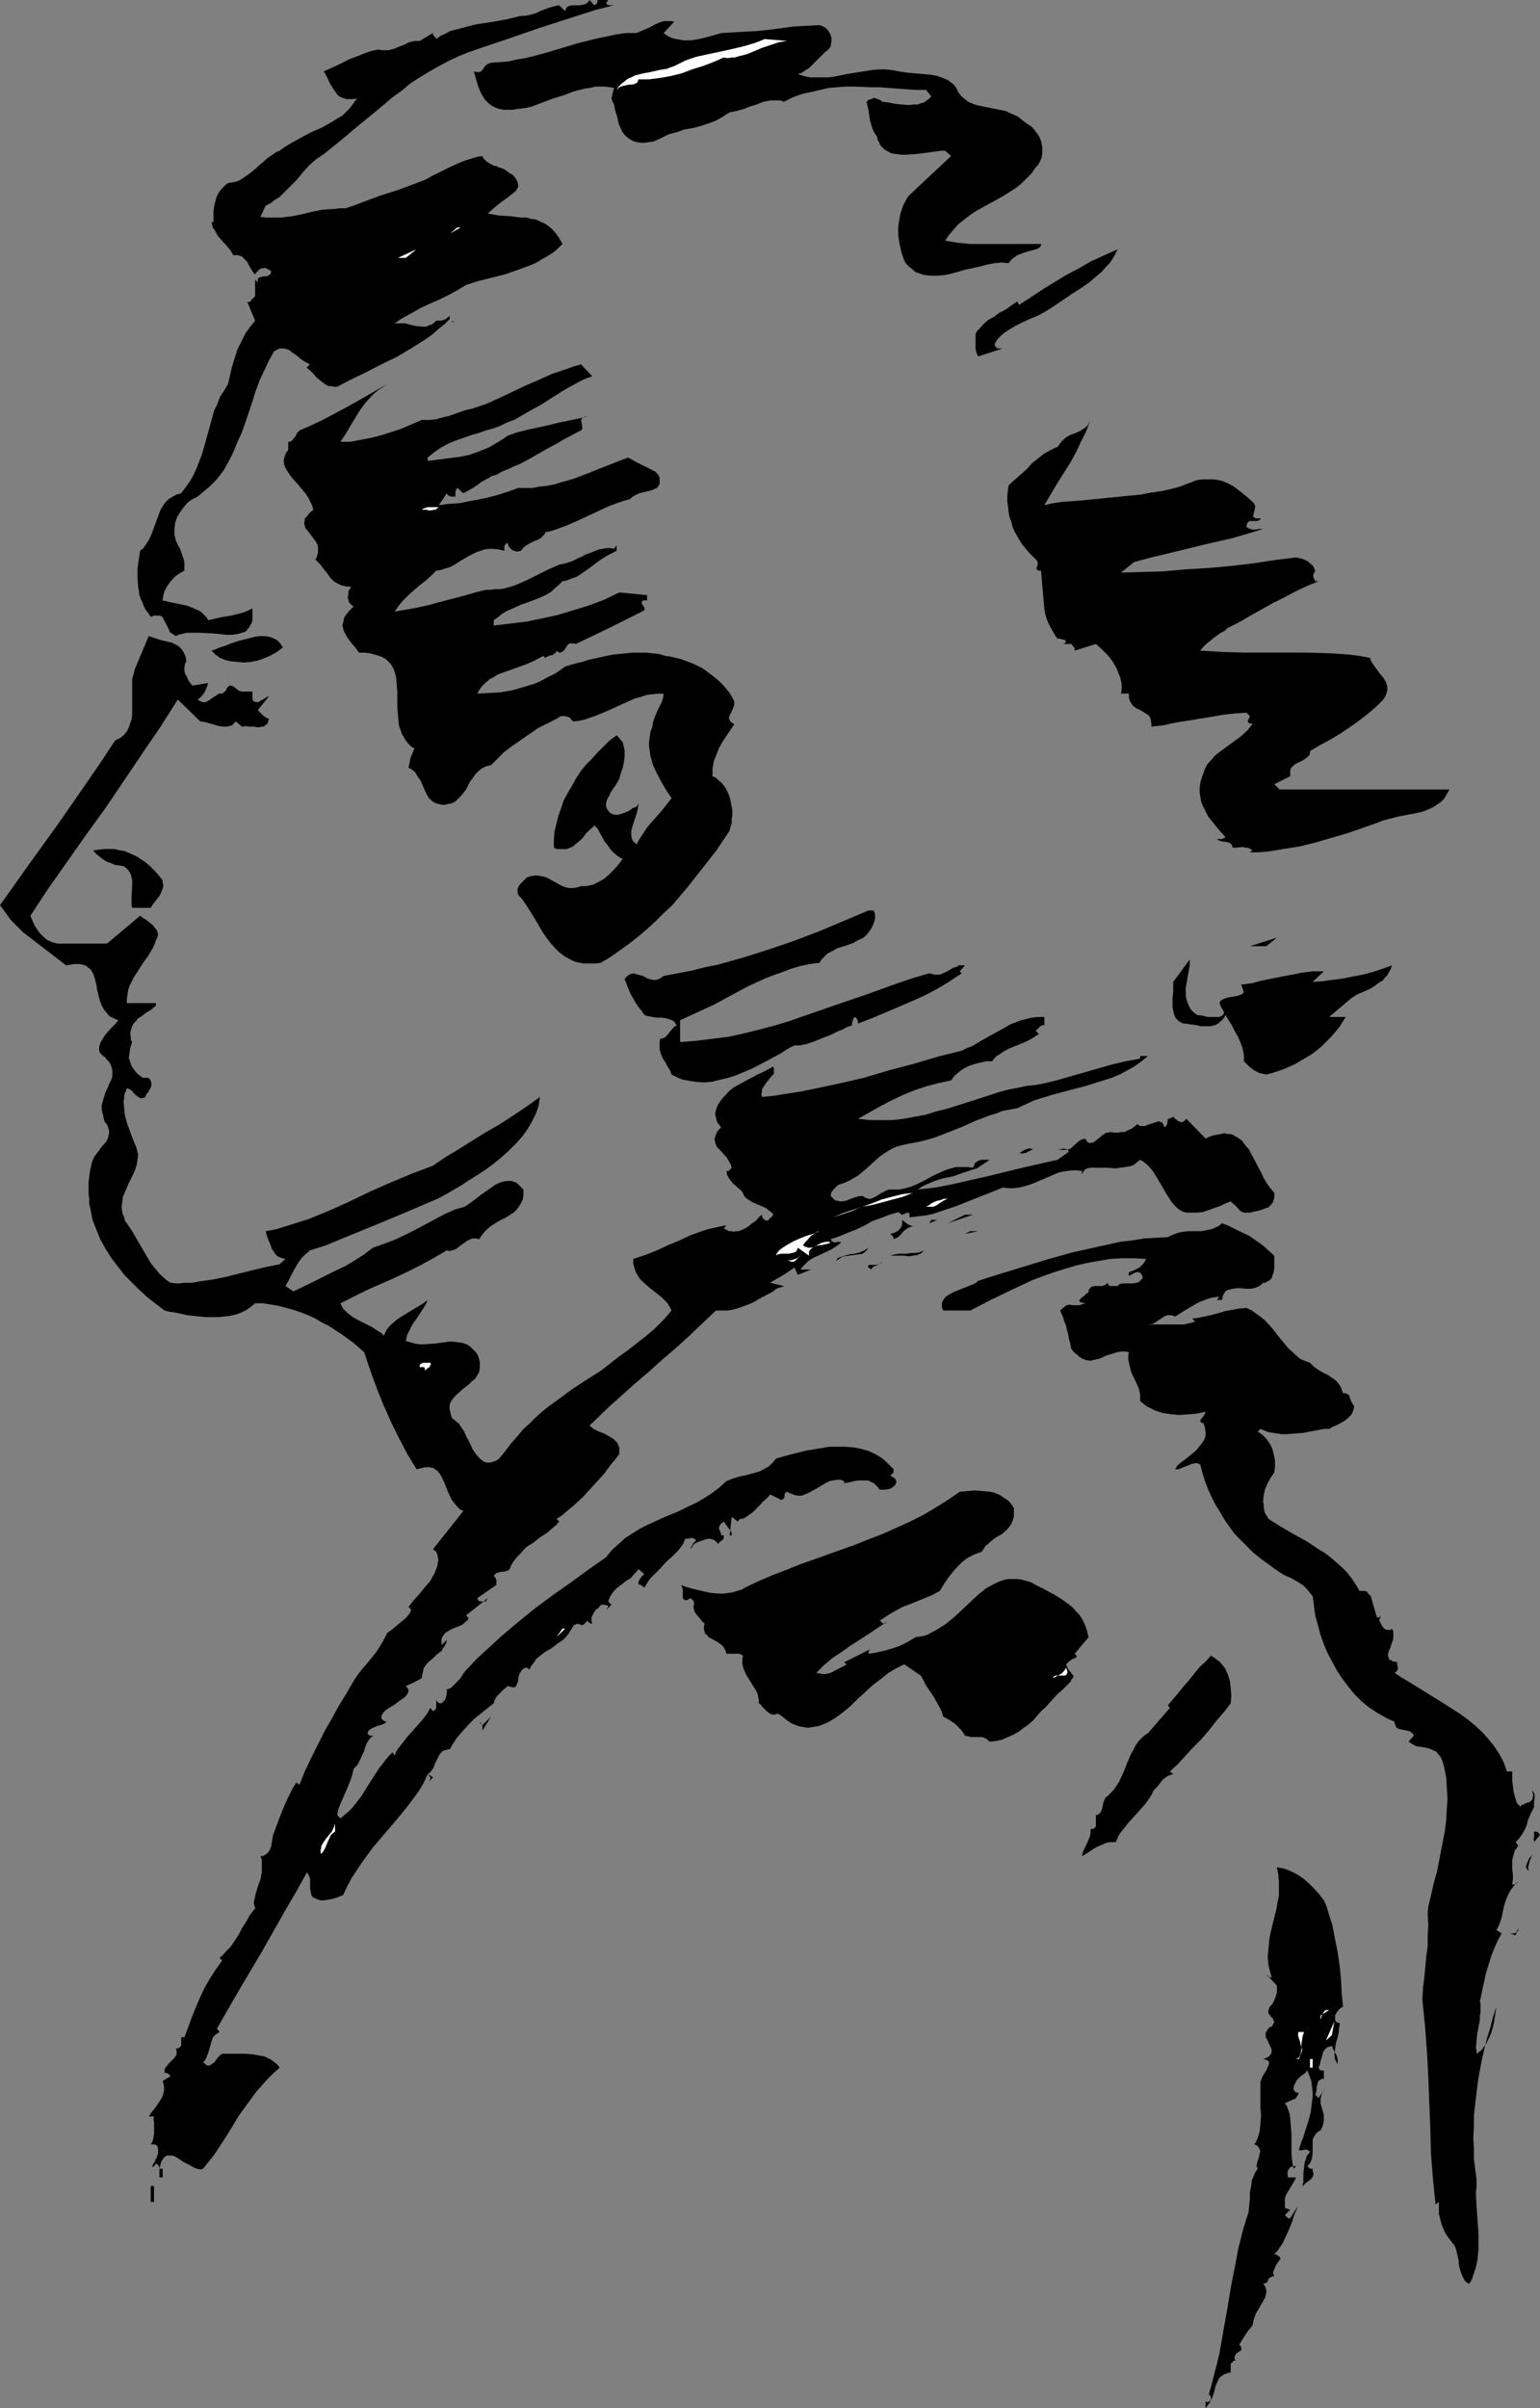
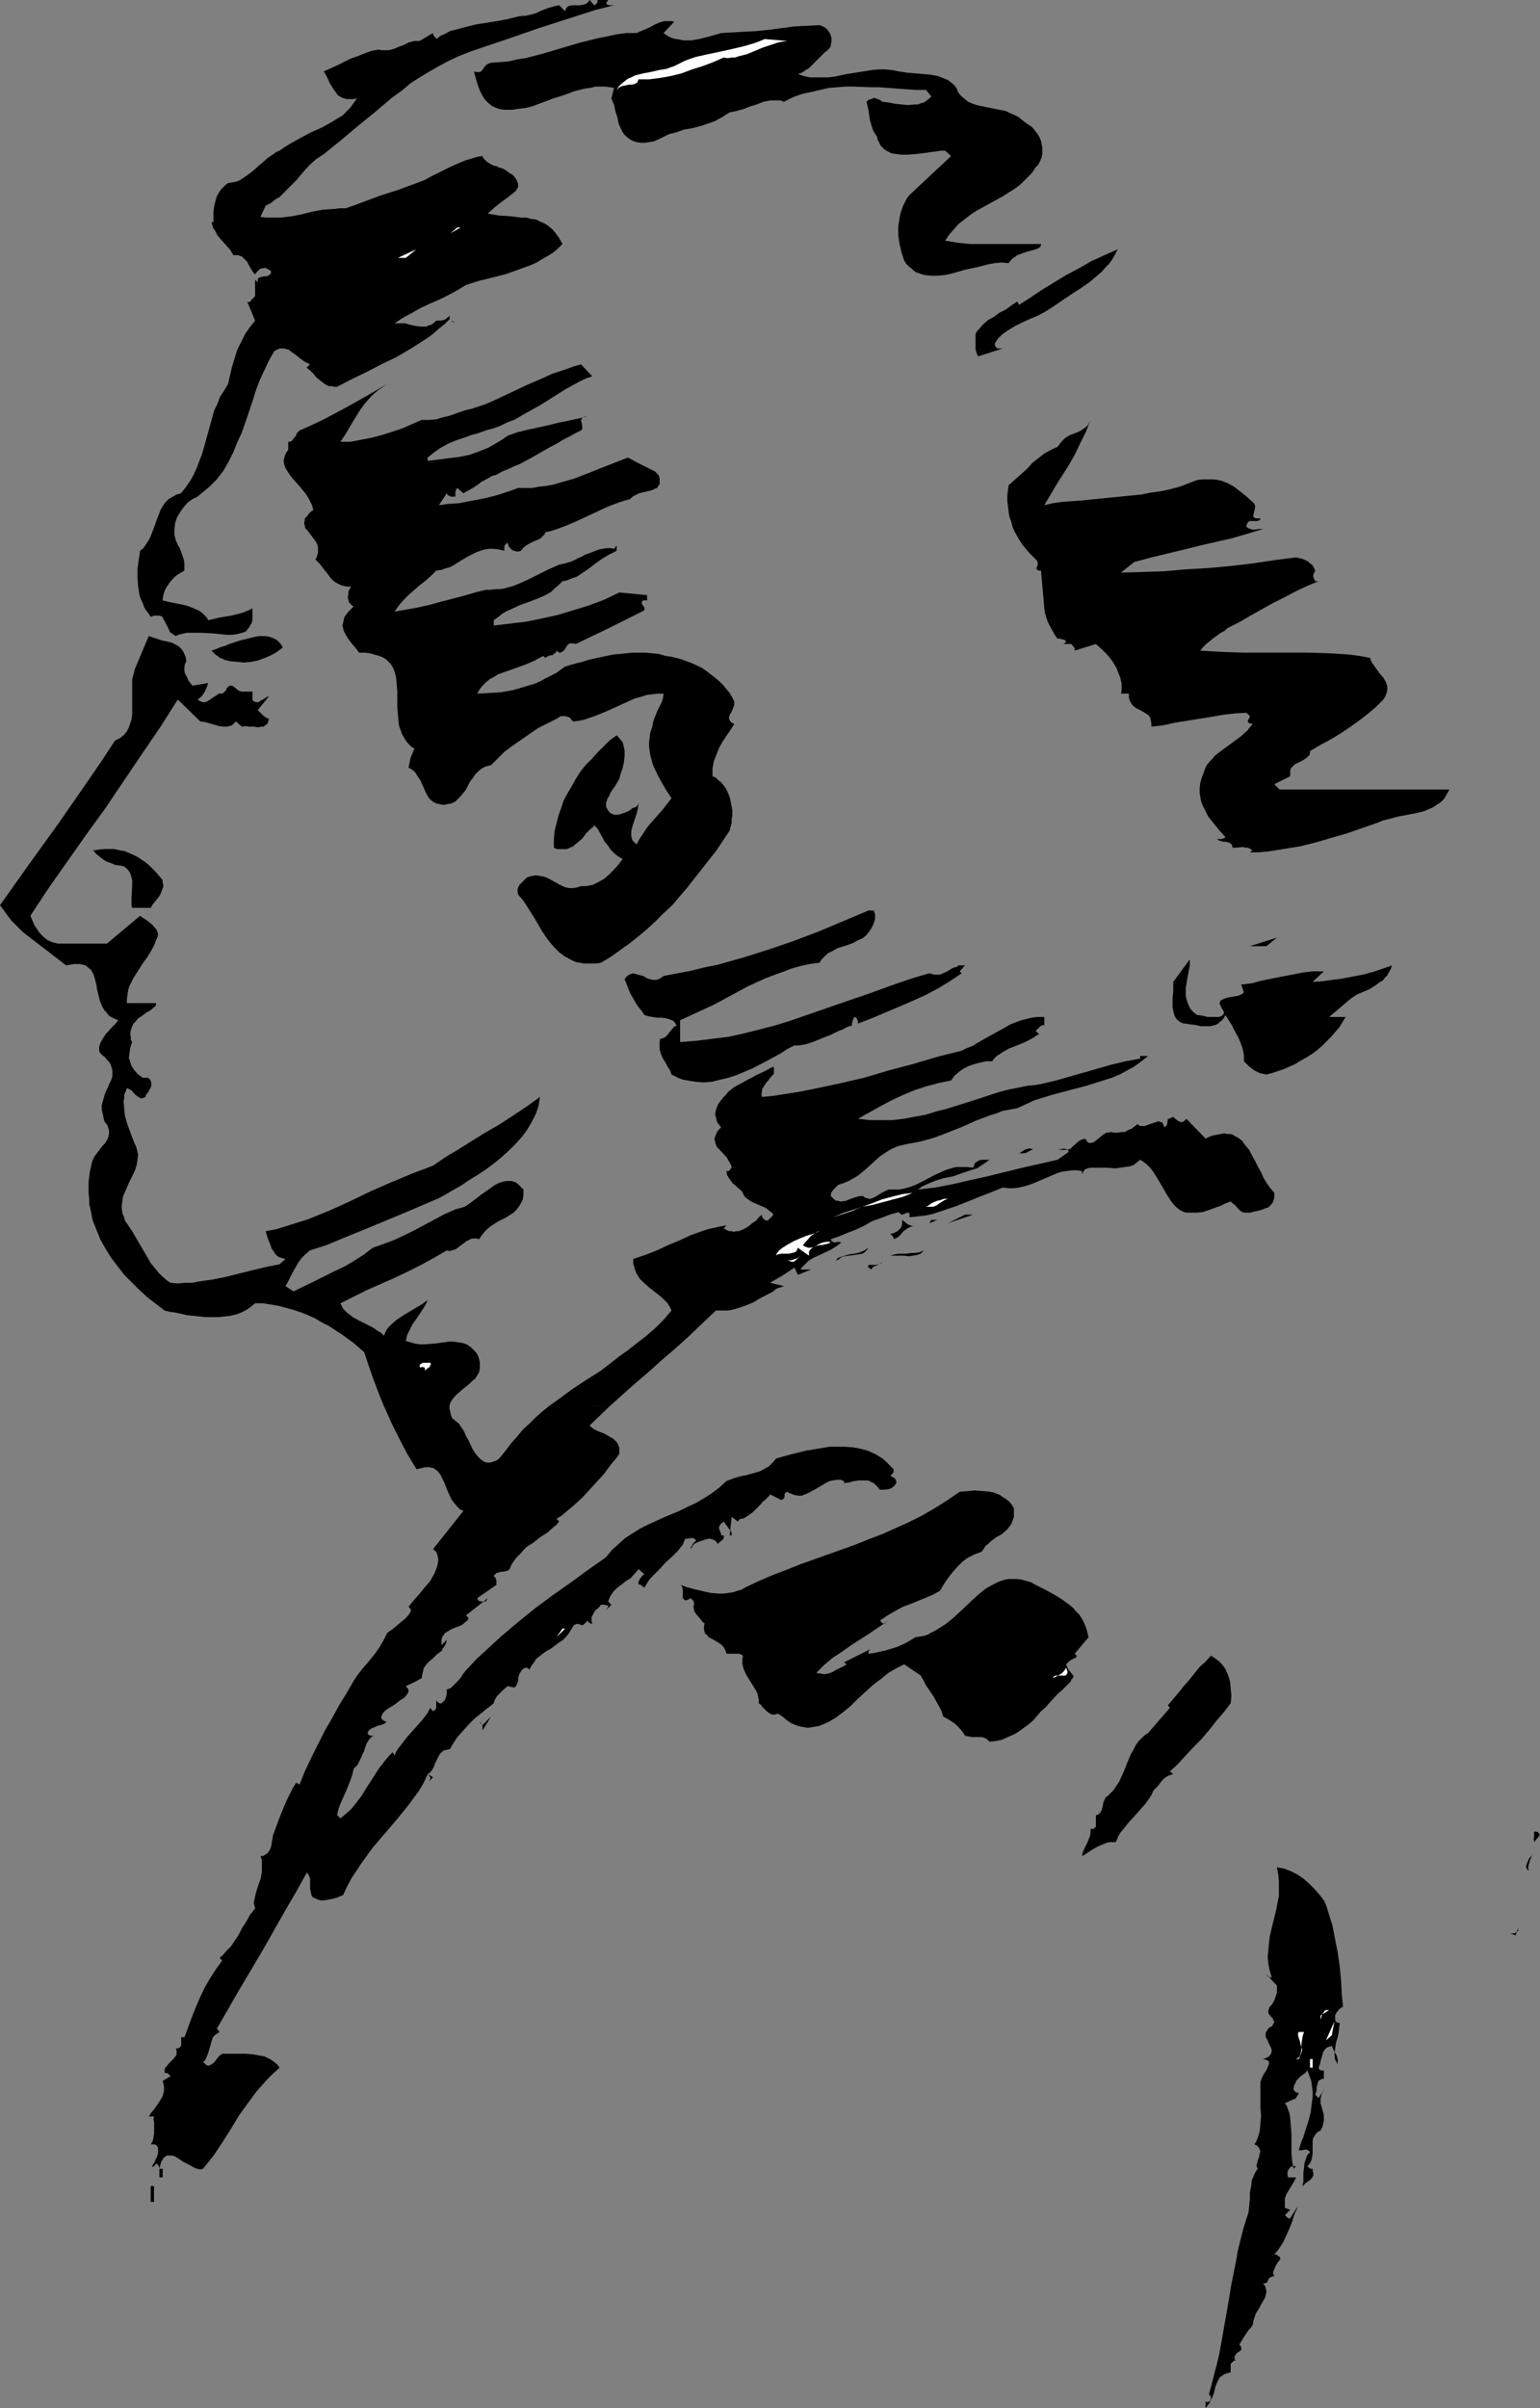
<svg xmlns="http://www.w3.org/2000/svg" xmlns:ns1="http://sodipodi.sourceforge.net/DTD/sodipodi-0.dtd" xmlns:ns2="http://www.inkscape.org/namespaces/inkscape" version="1.0" width="99.629mm" height="155.711mm" id="svg51" ns1:docname="Profile - Male 02.wmf">
  <rect width="100%" height="100%" fill="#808080" stroke="none" />
  <ns1:namedview id="namedview51" pagecolor="#ffffff" bordercolor="#000000" borderopacity="0.25" ns2:showpageshadow="2" ns2:pageopacity="0.0" ns2:pagecheckerboard="0" ns2:deskcolor="#d1d1d1" ns2:document-units="mm" />
  <defs id="defs1">
    <pattern id="WMFhbasepattern" patternUnits="userSpaceOnUse" width="6" height="6" x="0" y="0" />
  </defs>
  <path style="fill:#000000;fill-opacity:1;fill-rule:evenodd;stroke:none" d="m 145.287,1.293 0.323,-0.162 0.323,-0.323 0.162,-0.323 V 0.323 0 h 2.586 l -0.485,0.808 0.162,0.162 0.162,0.162 0.485,0.162 h 1.131 l -4.525,1.131 -4.525,1.454 -4.525,1.454 -4.525,1.454 -8.889,3.07 -4.363,1.454 -4.202,1.454 -2.424,0.97 -2.424,1.131 -2.424,1.293 -2.263,1.293 -2.424,1.454 -2.263,1.454 -2.101,1.778 -2.263,1.616 -4.202,3.555 -4.363,3.555 -4.04,3.393 -4.202,3.393 -0.97,0.646 -0.97,0.646 -1.616,1.454 -1.616,1.778 -1.454,1.778 -1.616,1.616 -1.778,1.778 -0.808,0.808 -1.131,0.646 -0.97,0.808 -1.293,0.646 -1.293,2.747 1.293,0.162 h 1.293 1.293 1.293 l 2.586,-0.323 2.424,-0.485 2.586,-0.646 2.586,-0.485 2.747,-0.162 1.293,-0.162 h 1.454 l 1.939,-0.646 2.101,-0.808 4.363,-1.616 4.525,-1.454 4.363,-1.616 2.101,-0.808 1.778,-0.97 3.879,-1.939 2.101,-0.97 1.939,-0.808 2.101,-0.646 1.131,-0.323 1.131,-0.162 0.162,0.485 0.323,0.323 0.323,0.323 0.323,0.323 0.808,0.485 0.97,0.485 h 0.485 l 0.485,0.323 1.131,0.323 0.808,0.485 0.808,0.646 0.646,0.323 0.485,0.485 0.485,0.646 0.323,0.646 0.162,0.646 v 0.646 l -0.323,0.485 -0.162,0.323 -0.323,0.323 -1.616,1.293 -1.778,1.293 -1.616,1.293 -1.616,1.454 2.747,0.485 2.747,0.162 2.586,0.323 h 1.293 l 1.131,0.323 1.293,0.162 0.97,0.485 1.131,0.485 0.97,0.646 0.97,0.808 0.808,0.97 0.808,1.131 0.808,1.454 -1.131,1.131 -1.131,0.97 -1.293,0.808 -1.454,0.808 -1.293,0.808 -1.454,0.646 -3.071,1.131 -3.232,1.131 -3.232,0.808 -3.232,0.808 -3.071,0.97 -2.101,1.293 -2.101,1.131 -2.263,1.131 -2.263,0.97 -2.424,1.131 -2.263,1.293 -2.101,1.131 -1.939,1.293 h 0.646 0.646 1.293 l 1.131,0.323 1.454,0.323 1.293,0.162 h 0.646 0.646 l 0.646,-0.323 0.646,-0.162 0.646,-0.485 0.485,-0.485 h 0.97 l 0.808,-0.162 0.485,-0.162 0.323,-0.323 0.485,-0.323 0.323,-0.323 -0.162,0.485 0.162,0.323 0.162,0.323 0.323,0.162 0.323,0.162 0.162,0.162 v 0 h -0.162 -0.162 l -0.162,-0.323 -0.323,-0.162 -0.162,-0.323 -1.293,1.293 -1.616,1.293 -1.454,1.293 -1.616,1.131 -1.778,1.131 -1.778,1.131 -3.555,2.101 -3.717,1.778 -3.717,1.939 -3.717,1.778 -3.394,1.778 h -0.646 l -0.646,-0.162 h -0.646 l -0.485,-0.162 -0.97,-0.646 -0.808,-0.646 -0.808,-0.646 -0.808,-0.97 -0.646,-0.646 -0.97,-0.808 0.808,-0.808 -0.646,-0.323 -0.646,-0.323 -1.131,-0.808 -0.97,-0.808 -0.97,-0.646 -0.808,-0.646 -0.646,-0.162 -0.485,-0.162 h -0.485 -0.646 l -0.646,0.323 -0.646,0.323 -1.293,2.262 -1.131,2.424 -1.131,2.424 -0.97,2.585 -0.808,2.585 -0.808,2.424 -1.778,5.171 -1.131,2.424 -0.97,2.424 -1.131,2.262 -1.293,2.262 -1.616,2.101 -0.808,0.808 -0.97,0.97 -0.97,0.808 -0.97,0.808 -0.97,0.808 -1.293,0.646 -1.131,0.808 -0.97,1.131 -0.808,1.131 -0.808,1.293 -0.485,1.454 -0.162,1.454 v 0.646 0.808 l 0.162,0.646 0.162,0.646 0.485,1.131 0.485,0.808 0.646,1.778 0.323,0.97 0.162,0.808 v 0.97 0.97 l -1.131,0.646 -0.97,0.646 -0.808,0.808 -0.808,0.97 -0.646,0.97 -0.485,0.97 -0.323,1.131 -0.162,1.131 1.293,0.323 1.616,0.323 3.071,0.646 1.616,0.646 1.454,0.646 0.646,0.485 0.485,0.485 0.646,0.646 0.323,0.646 1.454,-0.323 1.293,-0.323 2.909,-0.485 1.293,-0.323 1.293,-0.323 1.293,-0.485 1.293,-0.646 v 0.97 0.97 0.808 l -0.162,0.808 -0.323,0.485 -0.323,0.646 -0.323,0.323 -0.323,0.485 -0.485,0.323 -0.646,0.162 -1.131,0.323 -1.293,0.162 h -1.454 l -1.454,-0.162 -1.616,-0.162 -3.232,-0.162 h -1.616 -1.616 l -1.454,0.323 -0.646,0.162 -0.646,0.323 -0.485,-0.323 -0.485,-0.323 -0.485,-0.323 -0.162,-0.485 -0.485,-0.97 -0.485,-0.97 -0.485,-0.808 -0.162,-0.485 -0.323,-0.162 -0.485,-0.162 h -0.646 -0.646 l -0.808,0.323 -0.485,-0.808 -0.646,-0.808 -0.485,-0.808 -0.323,-0.97 -0.485,-0.97 -0.323,-0.97 -0.323,-2.101 -0.162,-2.262 v -2.101 l 0.323,-2.262 0.323,-2.101 0.808,-0.646 0.646,-0.97 0.646,-0.97 0.485,-0.97 0.808,-2.101 0.808,-2.262 0.808,-2.101 0.485,-0.808 0.646,-0.97 0.808,-0.808 0.808,-0.485 1.131,-0.646 1.131,-0.323 1.131,-1.454 1.131,-1.616 0.808,-1.454 0.808,-1.778 1.293,-3.393 1.939,-6.948 0.97,-3.555 0.808,-1.616 0.646,-1.778 0.97,-1.454 0.97,-1.616 0.485,-2.101 0.485,-2.101 0.646,-2.101 0.646,-2.101 0.97,-1.939 0.97,-1.939 1.131,-1.616 1.293,-1.616 -1.939,-4.686 0.323,0.162 h 0.162 l 0.323,-0.162 0.162,-0.323 0.97,-0.97 v -4.04 l 0.646,0.646 v -0.485 -0.323 l 0.162,-0.162 0.162,-0.162 0.485,-0.162 0.646,-0.162 h 0.646 l 0.485,-0.162 0.162,-0.162 0.323,-0.162 0.162,-0.323 v -0.485 l -0.485,-0.323 -0.646,-0.323 -0.323,-0.162 -0.485,0.162 h -0.485 l -0.485,0.323 -0.485,0.485 -0.485,0.646 -0.485,-0.485 -0.485,-0.808 -0.485,-0.808 -0.485,-0.97 -0.646,-0.646 -0.323,-0.323 -0.323,-0.323 -0.485,-0.162 -0.485,-0.162 h -0.485 -0.646 l -0.646,-1.131 -0.808,-0.97 -1.616,-1.778 -0.808,-0.97 -0.485,-0.97 -0.646,-0.97 -0.162,-0.646 -0.162,-0.646 h 0.485 v -1.293 -1.293 l 0.162,-1.293 0.323,-1.293 0.323,-1.131 0.646,-1.131 0.485,-0.646 0.485,-0.485 0.485,-0.485 0.646,-0.485 0.97,-0.162 0.97,-0.162 0.808,-0.323 0.808,-0.485 1.616,-1.131 1.616,-1.293 0.646,-0.646 0.808,-0.646 1.454,-1.293 1.454,-0.97 0.646,-0.485 0.808,-0.323 1.131,-0.808 1.293,-0.808 2.586,-1.454 2.747,-1.454 2.586,-1.131 2.586,-1.454 1.293,-0.808 1.131,-0.646 0.97,-0.97 0.97,-0.97 0.808,-1.131 0.808,-1.131 -0.97,0.162 h -0.646 -0.808 l -0.646,-0.162 -0.485,-0.162 -0.646,-0.323 -0.485,-0.323 -0.323,-0.485 -0.808,-1.131 -0.808,-1.293 -0.646,-1.454 -0.808,-1.454 3.232,-1.454 3.232,-1.616 1.778,-0.646 1.616,-0.646 1.778,-0.646 1.778,-0.323 0.646,0.162 h 0.646 0.646 0.485 l 1.293,-0.323 1.131,-0.485 1.293,-0.485 1.293,-0.646 1.293,-0.323 h 0.646 0.646 l 3.232,-1.939 v 0.323 l 0.323,0.485 0.323,0.323 0.162,0.323 1.131,-0.808 1.131,-0.485 1.131,-0.646 1.293,-0.323 2.424,-0.646 2.586,-0.646 5.172,-0.808 2.586,-0.485 2.586,-0.646 0.97,-0.162 h 0.808 l 0.808,-0.162 0.646,-0.162 1.131,-0.323 0.97,-0.485 2.101,-0.808 1.131,-0.323 0.646,-0.162 0.808,-0.162 1.454,1.454 0.162,-0.485 0.162,-0.323 0.323,-0.323 0.323,-0.162 0.808,-0.162 h 1.939 l 0.808,-0.162 0.485,-0.162 0.323,-0.162 0.323,-0.323 L 144.156,0 Z" id="path1" />
  <path style="fill:#000000;fill-opacity:1;fill-rule:evenodd;stroke:none" d="m 162.256,8.08 0.646,0.485 0.808,0.485 0.808,0.323 0.808,0.162 0.97,0.162 0.808,0.162 h 1.939 l 1.939,-0.323 1.939,-0.485 1.778,-0.485 1.616,-0.485 2.747,-0.162 2.909,-0.162 3.071,-0.162 3.071,-0.323 6.141,-0.808 3.071,-0.162 3.071,-0.162 0.485,0.162 0.646,0.323 0.485,0.323 0.323,0.323 0.323,0.485 0.323,0.485 0.162,0.485 0.162,0.485 v 0.485 0.646 l -0.162,0.485 v 0.485 l -0.323,0.485 -0.323,0.323 -0.323,0.323 -0.485,0.323 -0.808,0.808 -0.808,0.808 -1.454,1.454 -0.808,0.808 -0.808,0.485 -0.97,0.646 -0.97,0.323 1.454,0.485 1.454,0.323 h 1.454 1.616 1.454 l 1.454,-0.162 3.071,-0.646 3.071,-0.485 3.071,-0.485 1.616,-0.162 h 1.778 l 1.616,0.162 1.616,0.323 2.101,0.323 1.939,0.162 1.939,0.162 1.778,0.162 1.778,0.323 0.808,0.323 0.808,0.323 0.808,0.323 0.646,0.485 0.808,0.646 0.646,0.808 0.485,1.131 0.808,0.97 0.808,0.646 0.808,0.646 1.131,0.485 0.97,0.323 2.263,0.485 2.424,0.485 2.424,0.485 0.97,0.485 1.131,0.485 0.97,0.485 0.97,0.808 0.646,0.485 0.646,0.485 0.808,0.485 0.646,0.646 0.485,0.646 0.485,0.646 0.485,0.808 0.323,0.808 0.162,0.808 0.162,0.808 v 0.808 0.808 l -0.162,0.808 -0.323,0.808 -0.485,0.97 -0.646,0.646 -0.97,1.454 -1.293,1.293 -1.293,1.293 -1.454,1.131 -3.071,1.939 -3.232,1.778 -3.232,1.778 -1.454,0.97 -1.454,1.131 -1.454,1.131 -1.131,1.293 -1.131,1.293 -0.97,1.454 2.909,0.485 3.071,0.323 h 3.071 3.232 3.071 2.909 2.747 1.293 1.131 v 0.323 l -0.162,0.323 -0.323,0.323 -0.323,0.162 -0.485,0.162 -0.485,0.162 -0.646,0.162 -0.646,0.162 -1.454,0.485 -1.293,0.485 -0.646,0.485 -0.485,0.323 -0.485,0.485 -0.485,0.646 -1.778,-0.162 -1.616,0.162 -1.778,0.323 -1.778,0.485 -3.717,0.808 -3.394,0.97 -1.616,0.323 -1.778,0.162 h -1.454 l -1.616,-0.162 -0.646,-0.162 -0.808,-0.323 -0.646,-0.162 -0.646,-0.485 -0.485,-0.485 -0.646,-0.485 -0.646,-0.646 -0.485,-0.808 -0.646,-1.939 -0.485,-2.101 -0.323,-2.101 v -2.101 l 0.162,-1.131 0.162,-0.97 0.162,-0.97 0.323,-0.97 0.323,-0.97 0.485,-0.97 0.485,-0.97 0.646,-0.808 10.181,-9.534 -1.454,-1.293 h -1.131 l -0.97,0.162 -1.293,0.162 -1.131,0.162 -2.586,0.323 -2.424,0.162 h -1.293 l -1.131,-0.162 -1.131,-0.162 -0.97,-0.485 -0.808,-0.485 -0.808,-0.808 -0.323,-0.485 -0.162,-0.485 -0.323,-0.485 -0.162,-0.808 -0.646,-0.97 -0.485,-0.97 -0.323,-1.131 -0.323,-1.131 -0.323,-2.262 -0.485,-2.101 0.485,-0.485 0.646,-0.162 0.323,-0.162 0.485,-0.162 0.323,0.162 0.485,0.162 0.485,0.162 0.646,0.485 1.454,0.162 1.616,0.323 1.616,0.162 1.616,0.162 1.616,-0.162 h 0.808 l 0.808,-0.323 0.646,-0.162 0.646,-0.485 0.646,-0.485 0.485,-0.485 -1.293,-1.616 h -2.424 l -2.424,-0.162 -2.263,-0.162 -4.363,-0.323 h -2.101 l -4.04,-0.162 h -2.101 l -1.939,0.162 -2.101,0.162 -2.101,0.485 -2.101,0.485 -2.263,0.485 -2.263,0.808 -2.263,1.131 -0.808,-0.323 h -0.808 -0.808 -0.97 l -1.616,0.323 -1.616,0.646 -1.616,0.485 -1.616,0.646 -1.778,0.485 -1.616,0.323 -0.808,0.485 -0.97,0.646 -1.778,0.97 -1.778,0.646 -1.939,0.646 -1.939,0.485 -1.939,0.323 -1.778,0.646 -1.939,0.485 -0.97,0.485 -0.97,0.485 -1.778,0.808 -1.131,0.162 -0.97,0.162 h -0.97 l -1.131,-0.162 -0.97,-0.323 -0.808,-0.485 -0.646,-0.485 -0.485,-0.485 -0.485,-0.646 -0.323,-0.646 -0.646,-1.454 -0.323,-1.616 -0.485,-1.454 -0.323,-1.616 -0.323,-0.646 -0.323,-0.808 0.646,-2.585 -0.97,-0.162 -1.293,-0.162 h -1.131 -1.131 l -1.293,0.323 -1.293,0.162 -2.586,0.646 -2.586,0.97 -2.586,0.808 -2.586,0.97 -2.586,0.97 -1.293,0.323 -1.131,0.162 -1.293,0.162 -1.131,0.162 h -1.131 -0.97 l -0.97,-0.162 -0.97,-0.323 -0.97,-0.485 -0.808,-0.646 -0.808,-0.808 -0.646,-0.97 -0.646,-1.293 -0.485,-1.293 -0.485,-1.616 -0.485,-1.778 0.485,0.162 h 0.485 0.323 0.162 l 0.485,-0.323 0.323,-0.485 0.162,-0.162 0.162,-0.323 0.485,-0.485 0.485,-0.323 h 0.162 l 0.485,-0.162 2.101,-0.162 2.101,-0.162 2.101,-0.485 2.101,-0.323 4.363,-1.131 4.363,-1.293 4.363,-1.293 4.525,-1.131 2.424,-0.485 2.263,-0.485 2.424,-0.323 h 2.424 l 1.131,-0.485 1.131,-0.485 1.131,-0.485 1.131,-0.646 1.131,-0.485 1.131,-0.323 h 1.293 0.485 l 0.646,0.162 z" id="path2" />
  <path style="fill:#ffffff;fill-opacity:1;fill-rule:evenodd;stroke:none" d="m 192.477,10.019 -1.131,0.162 -0.97,0.162 -1.939,0.646 -1.939,0.646 -1.939,0.808 -1.939,0.808 -1.939,0.485 -0.97,0.323 h -0.808 l -0.97,0.162 -0.97,-0.162 -2.586,1.131 -2.586,0.97 -2.586,0.808 -2.586,0.97 -2.586,0.646 -2.747,0.485 -2.586,0.323 h -2.586 l -0.162,0.485 -0.162,0.323 -0.323,0.162 -0.323,0.162 -0.646,0.162 h -0.646 l -0.808,0.162 -0.808,0.162 -0.808,0.323 -0.323,0.323 -0.323,0.323 0.485,-0.808 0.808,-0.808 0.646,-0.485 0.808,-0.646 0.808,-0.323 0.97,-0.485 1.939,-0.485 1.778,-0.323 2.101,-0.485 1.939,-0.323 0.808,-0.323 0.97,-0.323 1.293,-0.646 1.293,-0.646 1.293,-0.485 1.454,-0.485 2.909,-0.646 3.071,-0.646 2.909,-0.646 2.747,-0.646 2.747,-0.808 1.293,-0.485 1.131,-0.485 z" id="path3" />
  <path style="fill:#ffffff;fill-opacity:1;fill-rule:evenodd;stroke:none" d="m 110.056,57.042 1.778,-1.454 h 0.808 z" id="path4" />
  <path style="fill:#ffffff;fill-opacity:1;fill-rule:evenodd;stroke:none" d="m 97.289,63.021 4.525,-2.101 -2.586,2.101 z" id="path5" />
  <path style="fill:#000000;fill-opacity:1;fill-rule:evenodd;stroke:none" d="m 273.282,60.92 -0.646,1.293 -0.646,1.131 -0.808,1.131 -0.97,0.97 -0.808,0.97 -0.97,0.808 -2.101,1.778 -2.101,1.454 -2.263,1.454 -4.525,3.07 -1.778,1.131 -1.778,0.97 -1.939,0.808 -1.778,0.808 -1.939,0.97 -1.616,0.97 -0.97,0.646 -0.808,0.646 -0.808,0.808 -0.646,0.97 -0.162,0.485 0.162,0.485 0.485,0.485 h 1.293 l -5.98,1.939 -0.323,-0.646 -0.162,-0.485 -0.162,-0.646 v -2.262 -1.454 l 0.323,-0.646 0.485,-0.485 0.97,-1.131 1.293,-1.131 1.454,-0.808 1.293,-0.97 1.616,-0.808 1.293,-0.97 1.454,-0.97 0.485,0.808 2.747,-1.778 2.909,-1.939 2.909,-1.778 2.909,-1.778 3.071,-1.616 3.071,-1.778 3.232,-1.454 z" id="path6" />
  <path style="fill:#000000;fill-opacity:1;fill-rule:evenodd;stroke:none" d="m 144.803,91.945 -1.778,0.646 -1.616,0.808 -3.232,1.778 -3.071,1.939 -3.071,1.939 -3.232,1.778 -3.071,1.778 -1.778,0.646 -1.616,0.808 -1.778,0.646 -1.778,0.485 -1.778,0.646 -1.778,0.485 -1.778,0.646 -1.939,0.646 -1.939,0.808 -1.778,0.97 -1.616,1.131 -0.808,0.646 -0.808,0.646 v 0.808 l 2.747,-0.323 2.424,-0.323 2.586,-0.323 2.424,-0.485 2.263,-0.808 2.424,-0.97 1.131,-0.646 1.131,-0.646 1.293,-0.808 1.131,-0.808 2.263,-0.808 2.586,-0.646 5.172,-1.131 2.586,-0.646 2.424,-0.485 2.263,-0.485 2.101,-0.485 h -0.485 l -0.323,0.162 -0.323,0.162 -0.162,0.162 v 0.162 l -0.162,0.323 0.162,0.485 0.162,1.131 v 0.485 l -0.162,0.162 -0.162,0.162 -1.616,0.808 -1.454,0.808 -1.293,0.646 -1.293,0.808 -2.424,1.293 -2.263,1.293 -2.263,1.293 -2.424,1.293 -1.293,0.485 -1.293,0.646 -1.616,0.646 -1.454,0.808 -1.131,0.323 -0.808,0.485 -1.778,0.97 -0.808,0.646 -0.485,0.323 -0.485,0.323 -1.131,0.646 -1.454,0.808 -1.454,-1.293 -0.162,0.162 -0.162,0.323 -0.162,0.485 v 1.131 h -1.131 l -0.323,-0.162 -0.323,-0.162 -0.162,-0.162 -0.162,-0.323 -1.939,2.909 2.424,-0.323 2.586,-0.162 2.424,-0.485 2.586,-0.485 2.263,-0.485 2.424,-0.646 2.424,-0.808 2.263,-0.808 h 1.778 1.616 l 1.778,-0.323 1.616,-0.162 1.778,-0.323 1.616,-0.485 3.394,-0.97 3.394,-1.293 3.232,-1.293 6.626,-2.585 0.97,0.485 0.808,0.485 1.939,0.97 1.939,0.97 0.97,0.485 0.808,0.808 0.323,0.808 v 0.808 0.646 l -0.323,0.485 -0.323,0.485 -0.485,0.162 -0.646,0.323 -0.485,0.162 -2.747,0.646 -0.646,0.323 -0.646,0.323 -0.485,0.323 -0.485,0.485 -1.293,0.323 -1.454,0.485 -2.586,0.97 -2.424,1.131 -2.424,1.131 -2.424,1.131 -2.586,1.131 -2.586,0.97 -1.454,0.485 -1.454,0.323 -0.162,0.485 -0.323,0.323 -0.646,0.646 -0.97,0.485 -0.808,0.323 -0.97,0.485 -0.808,0.485 -0.808,0.646 -0.162,0.323 -0.323,0.323 -0.485,0.162 h -0.646 l -0.485,-0.162 -0.485,-0.162 -0.485,-0.485 -0.323,-0.323 -0.162,-0.485 -0.162,-0.485 -0.323,0.162 -0.162,0.162 -0.323,0.485 v 0.646 0.485 l -1.293,-0.323 -1.293,-0.162 h -1.131 l -1.131,0.162 -0.97,0.323 -0.97,0.323 -1.939,0.97 -1.939,1.131 -1.778,1.131 -0.97,0.485 -1.131,0.323 -0.97,0.323 -1.131,0.162 -1.293,1.293 -1.454,1.293 -1.293,0.97 -1.293,1.131 -1.293,1.131 -1.293,1.293 -1.131,1.293 -1.131,1.616 2.747,-0.485 2.747,-0.485 2.909,-0.646 2.909,-0.808 5.656,-1.454 2.747,-0.808 2.586,-0.646 h 1.131 l 1.131,-0.162 h 1.131 l 1.131,-0.162 2.263,-0.646 1.939,-0.808 2.101,-0.97 2.263,-1.131 2.263,-1.131 2.586,-1.131 0.808,-0.162 0.646,-0.162 1.616,-0.485 1.616,-0.808 0.808,-0.323 0.808,-0.485 1.778,-0.646 1.616,-0.646 0.97,-0.162 0.97,-0.162 h 0.97 l 0.808,0.162 0.646,-0.808 v 1.293 l -0.97,0.485 -0.97,0.485 -1.616,0.97 -1.616,1.131 -1.454,1.131 -1.616,1.131 -1.454,0.97 -0.97,0.323 -0.808,0.323 -0.808,0.323 -0.97,0.162 -0.97,0.97 -0.97,0.808 -0.808,0.808 -1.131,0.646 -0.97,0.485 -1.131,0.485 -2.101,0.808 -2.263,0.808 -2.101,0.97 -1.131,0.485 -1.131,0.646 -0.97,0.808 -1.131,0.808 v 1.293 l 4.04,-0.485 4.04,-0.485 3.879,-0.808 3.717,-0.808 3.717,-1.131 3.717,-1.131 3.879,-1.454 3.717,-1.778 6.788,0.646 v 1.293 h -0.646 -0.323 l -0.162,0.162 -0.162,0.162 v 0.162 0.323 l 0.323,0.485 0.323,0.485 v 0.323 0.323 h -0.162 l -0.162,0.162 -0.323,0.162 -8.081,4.04 -8.08,3.878 -0.485,-0.162 h -0.323 -0.323 -0.323 l -0.485,0.323 -0.323,0.485 -0.323,0.485 -0.323,0.485 -0.485,0.323 -0.323,0.162 h -0.323 l -0.646,-0.485 -0.162,0.485 -0.323,0.162 -0.323,0.323 -0.323,0.162 h -0.323 l -0.485,0.162 -0.323,0.162 -0.485,0.323 -0.485,-0.485 -0.97,0.485 -1.131,0.646 -2.263,0.97 -4.525,1.616 -2.263,0.808 -0.97,0.646 -0.97,0.485 -0.97,0.808 -0.808,0.808 -0.646,0.808 -0.646,1.131 2.909,-0.162 2.747,-0.162 2.909,-0.485 2.747,-0.808 2.747,-0.808 1.454,-0.646 1.131,-0.646 1.293,-0.646 1.293,-0.646 1.131,-0.808 1.131,-0.808 2.747,-0.808 1.454,-0.323 1.454,-0.485 2.909,-0.646 3.071,-0.646 3.232,-0.323 1.616,-0.162 h 1.616 1.616 l 1.616,0.162 1.616,0.162 1.616,0.485 1.293,0.162 1.293,0.323 1.293,0.323 2.586,0.97 2.424,1.131 1.131,0.808 2.101,1.616 0.97,0.808 0.97,0.97 0.808,0.97 0.808,0.97 0.646,1.131 0.485,0.97 v 0.808 l -0.323,0.808 -0.323,0.808 -0.162,0.323 -0.323,0.485 -0.162,0.646 v 0.323 l 0.162,0.323 0.162,0.323 0.162,0.162 0.485,0.323 0.323,0.162 -1.939,2.909 -0.97,1.454 -0.808,1.454 -0.646,1.616 -0.646,1.616 -0.162,0.97 -0.162,0.808 v 0.97 0.97 l 0.808,0.323 0.646,0.646 0.646,0.485 0.646,0.808 0.485,0.646 0.485,0.97 0.323,0.808 0.323,0.97 0.162,0.97 0.162,0.808 0.162,0.97 v 1.131 l -0.162,0.97 v 0.97 l -0.323,0.97 -0.162,0.808 -3.232,4.848 -3.555,4.525 -3.555,4.525 -1.939,2.262 -1.778,2.101 -2.101,1.939 -1.939,1.939 -2.101,1.939 -2.101,1.778 -2.263,1.778 -2.263,1.616 -2.263,1.616 -2.424,1.454 -1.131,0.162 h -1.131 -0.97 -0.97 l -0.808,-0.162 -0.97,-0.162 -0.808,-0.323 -0.646,-0.323 -1.454,-0.808 -1.293,-0.97 -1.131,-1.131 -1.131,-1.293 -0.97,-1.293 -0.97,-1.454 -1.778,-3.07 -1.939,-3.07 -0.97,-1.454 -1.131,-1.293 -0.162,-0.646 v -0.646 l 0.162,-0.485 0.323,-0.646 0.808,-0.808 0.97,-0.97 0.97,-0.323 0.97,-0.162 h 0.808 l 0.808,0.162 0.808,0.162 0.808,0.323 1.454,0.808 1.454,0.808 0.646,0.323 0.808,0.323 0.97,0.162 h 0.808 l 0.97,-0.162 0.97,-0.323 h 0.646 0.646 l 0.808,-0.162 0.808,-0.162 1.293,-0.646 1.454,-0.808 1.293,-1.131 1.131,-1.131 1.131,-1.293 0.97,-1.293 -1.131,-0.646 -0.97,-0.808 -0.808,-0.808 -0.646,-0.97 -0.808,-0.97 -1.131,-2.101 -0.646,-1.131 -0.808,-0.808 -0.323,0.485 -0.646,0.485 -0.97,0.97 -0.97,1.293 -1.131,0.97 -0.646,0.485 -0.485,0.485 -0.808,0.323 -0.646,0.323 h -0.808 -0.808 -0.808 l -0.808,-0.323 v -2.101 l 0.162,-1.939 0.485,-1.939 0.485,-1.939 0.646,-1.778 0.646,-1.939 0.97,-1.778 0.97,-1.616 0.97,-1.778 1.131,-1.778 1.293,-1.616 1.454,-1.454 1.454,-1.616 1.454,-1.454 1.454,-1.454 1.778,-1.293 0.485,0.485 0.485,0.646 0.485,0.485 0.162,0.646 0.162,0.646 0.162,0.808 v 1.293 l -0.162,1.454 -0.323,1.616 -0.485,1.293 -0.323,1.293 -0.97,1.616 -1.131,1.616 -0.323,0.808 -0.485,0.808 -0.323,0.97 v 0.97 l 0.323,0.646 0.323,0.485 0.485,0.485 0.485,0.162 0.323,0.162 h 0.485 0.646 l 0.485,-0.162 0.97,-0.323 1.131,-0.485 0.808,-0.646 0.97,-0.323 0.485,-0.808 -0.162,1.293 -0.323,1.293 -0.485,1.454 -0.485,1.454 -0.323,1.293 v 0.646 0.485 l 0.162,0.646 0.162,0.485 0.485,0.485 0.485,0.485 0.808,-1.454 0.97,-1.454 0.97,-1.454 1.131,-1.293 2.424,-2.747 2.263,-2.909 -1.293,-1.939 -1.131,-1.939 -1.131,-2.101 -0.97,-2.101 -0.323,-1.131 -0.323,-1.131 -0.162,-1.131 -0.162,-1.131 v -1.131 l 0.162,-1.293 0.162,-1.131 0.485,-1.293 0.162,-1.131 0.323,-0.97 0.808,-1.939 0.97,-1.939 0.323,-0.97 0.162,-1.131 h -1.454 l -1.454,0.162 -1.293,0.162 -1.454,0.485 -1.293,0.323 -1.454,0.646 -5.333,2.424 -2.747,1.131 -2.747,0.97 -1.454,0.323 -1.454,0.162 -0.485,-0.485 -0.323,-0.485 -0.485,-0.162 -0.646,-0.162 h -0.646 -0.485 l -0.485,0.323 -0.485,0.323 -2.263,1.131 -2.263,1.131 -2.101,1.454 -2.101,1.454 -2.101,1.454 -1.939,1.454 -1.616,1.616 -1.616,1.616 -1.293,0.323 -0.97,0.485 -0.808,0.646 -0.808,0.808 -0.646,0.97 -0.646,0.808 -0.97,1.939 -0.646,0.808 -0.646,0.808 -0.646,0.646 -0.646,0.646 -0.97,0.485 -0.97,0.162 -0.646,0.162 h -0.646 l -0.646,-0.162 -0.808,-0.162 -0.646,-0.323 -0.646,-0.485 -0.485,-0.485 -0.323,-0.485 -0.646,-1.293 -1.131,-2.585 -0.808,-1.131 -0.323,-0.646 -0.485,-0.485 -0.646,-0.485 -0.646,-0.323 0.485,-2.424 0.485,-1.131 0.162,-0.485 0.323,-0.646 -0.808,-0.485 -0.808,-0.808 -0.485,-0.646 -0.485,-0.808 -0.485,-0.808 -0.323,-0.97 -0.323,-0.808 -0.162,-0.97 -0.162,-1.939 -0.162,-1.939 v -1.939 -1.939 l -0.162,-1.778 -0.162,-1.778 -0.485,-1.616 -0.323,-0.646 -0.485,-0.808 -0.485,-0.485 -0.646,-0.646 -0.808,-0.485 -0.808,-0.323 -1.131,-0.323 -1.131,-0.323 -1.293,-0.162 h -1.454 l -0.323,-0.485 -0.485,-0.646 -0.97,-1.131 -0.97,-1.293 -0.646,-1.131 -0.323,-0.646 -0.162,-0.646 -0.162,-0.646 0.162,-0.646 0.162,-0.808 0.162,-0.646 0.485,-0.646 0.485,-0.646 1.293,-1.293 -0.323,-0.162 -0.323,-0.323 -0.485,-0.485 -0.162,-0.646 -0.162,-0.646 0.162,-0.646 v -0.808 l 0.323,-0.485 0.323,-0.646 h -0.97 l -0.808,-0.162 -0.646,-0.162 -0.646,-0.323 -0.646,-0.323 -0.485,-0.323 -0.808,-0.808 -0.808,-1.131 -0.808,-0.97 -0.97,-1.293 -1.131,-1.131 0.323,-0.485 0.162,-0.646 0.162,-0.485 v -0.485 -0.808 l -0.162,-0.808 -0.485,-0.808 -0.485,-0.646 -0.485,-0.646 -0.485,-0.646 -0.485,-0.646 -0.485,-0.485 -0.162,-0.646 -0.162,-0.646 0.162,-0.646 v -0.485 l 0.323,-0.323 0.323,-0.323 0.323,-0.485 0.485,-0.485 0.646,-0.485 -0.323,-1.131 -0.485,-0.97 -0.485,-0.97 -0.646,-0.97 -1.616,-1.939 -1.454,-1.616 -0.646,-0.808 -0.646,-0.97 -0.485,-0.808 -0.323,-0.808 -0.162,-0.97 0.162,-0.808 0.323,-0.97 0.323,-0.485 0.323,-0.485 v -1.939 h 0.485 l 0.485,-0.323 0.323,-0.485 0.323,-0.323 0.323,-0.485 0.162,-0.485 0.323,-0.323 0.323,-0.323 2.909,-1.293 2.747,-1.293 2.747,-1.454 2.747,-1.454 5.172,-2.909 5.01,-2.909 -1.131,0.808 -0.97,0.646 -0.97,0.808 -0.808,0.808 -1.454,1.616 -1.293,1.777 -2.263,3.717 -1.131,1.939 -1.293,1.939 h 2.424 l 2.586,-0.485 2.586,-0.485 2.424,-0.646 2.586,-0.808 2.424,-0.808 2.586,-1.131 2.263,-0.97 h 1.939 l 1.616,-0.162 1.616,-0.485 1.454,-0.323 2.747,-0.97 1.454,-0.485 1.454,-0.323 3.394,-1.131 3.232,-1.454 6.464,-3.07 3.394,-1.454 3.232,-1.454 3.394,-1.131 1.778,-0.646 1.778,-0.485 z" id="path7" />
  <path style="fill:#000000;fill-opacity:1;fill-rule:evenodd;stroke:none" d="m 255.344,123.456 2.101,-0.485 2.263,-0.323 2.263,-0.162 2.263,-0.162 4.848,-0.485 4.848,-0.485 5.01,-0.485 2.424,-0.485 2.424,-0.323 2.263,-0.485 2.424,-0.646 2.101,-0.808 2.101,-0.808 1.293,-0.162 h 0.97 0.97 0.97 l 0.97,0.162 0.808,0.162 0.808,0.323 0.808,0.323 1.454,0.808 1.454,1.131 1.454,1.131 1.616,1.454 0.323,0.323 0.162,0.323 0.162,0.323 v 0.323 l -0.162,0.808 -0.162,0.646 -0.162,0.646 v 0.162 l 0.162,0.162 0.162,0.162 0.323,0.162 h 0.485 0.646 v 0.162 l -0.323,0.323 -0.485,0.162 h -1.131 -0.646 l -0.323,0.162 -0.162,0.162 -0.162,0.323 -0.162,0.323 v 0.485 l 0.485,0.323 0.485,0.162 0.485,0.162 h 0.485 l 1.131,-0.162 h 0.97 l -3.717,1.131 -3.879,1.131 -7.757,1.778 -3.879,0.97 -4.04,0.97 -4.04,0.97 -4.202,1.131 -3.232,2.585 5.172,-0.162 5.333,-0.162 5.495,-0.485 5.495,-0.323 5.333,-0.485 5.495,-0.646 5.333,-0.808 5.172,-0.646 0.646,0.162 0.808,0.162 1.454,0.646 0.485,0.485 0.646,0.485 0.323,0.646 0.323,0.646 -0.162,0.323 -0.162,0.323 -0.162,0.323 v 0.323 0.323 l 0.162,0.323 0.162,0.323 0.162,0.323 h 0.808 l -2.747,1.131 -2.747,1.293 -2.747,1.454 -2.909,1.454 -5.495,3.07 -2.747,1.616 -2.909,1.454 -0.323,0.323 -0.323,0.323 -0.97,0.485 -1.778,1.293 -1.778,1.454 -0.808,0.808 -0.646,0.808 2.747,0.162 2.586,0.162 5.333,0.162 h 5.333 5.172 5.172 l 5.172,0.162 2.586,0.162 2.424,0.162 2.424,0.323 2.586,0.485 0.162,0.646 0.485,0.808 0.808,1.131 0.485,0.646 0.323,0.485 0.97,1.131 0.646,1.131 0.162,0.485 0.162,0.646 v 0.646 l -0.162,0.808 -0.323,0.808 -0.485,0.808 -1.778,1.778 -2.101,1.778 -2.101,1.616 -2.263,1.616 -2.424,1.616 -2.424,1.454 -2.424,1.293 -2.424,1.454 v 0.485 l -0.162,0.485 -0.323,0.323 -0.323,0.323 -0.97,0.646 -0.97,0.485 -0.97,0.485 -0.323,0.323 -0.323,0.323 -0.323,0.323 -0.162,0.646 v 0.485 0.808 l -1.939,0.97 -1.939,0.97 1.293,1.293 h 41.534 l -0.646,1.131 -0.646,1.131 -0.808,0.808 -0.97,0.646 -0.97,0.646 -1.131,0.485 -1.131,0.485 -1.293,0.323 -2.424,0.485 -2.586,0.485 -2.424,0.646 -1.293,0.323 -1.131,0.485 -7.434,2.585 -3.879,1.131 -3.879,1.131 -3.879,0.97 -4.04,0.646 -1.939,0.323 -2.101,0.323 -2.101,0.162 h -2.101 l 0.646,-0.485 -0.485,-0.323 -0.646,-0.323 h -0.646 l -0.646,-0.162 -1.454,0.162 h -0.485 -0.485 l -0.162,-0.485 v -0.162 l -0.485,-0.485 -0.485,-0.162 -0.646,-0.162 h -0.485 l -0.646,-0.162 -0.485,-0.162 -0.485,-0.323 h 1.131 l 0.485,-0.162 0.323,-0.162 0.162,-0.162 -1.454,-1.616 -1.454,-1.778 -1.293,-1.616 -0.485,-0.97 -0.485,-0.97 -0.485,-0.97 -0.323,-0.97 -0.162,-0.97 -0.162,-0.97 v -1.131 l 0.162,-1.293 0.323,-1.131 0.485,-1.293 0.323,-0.97 0.485,-0.97 0.646,-0.808 0.646,-0.646 0.646,-0.808 0.808,-0.646 3.717,-2.747 1.778,-1.293 1.616,-1.454 0.646,-0.808 0.646,-0.808 -0.485,-0.162 h -0.323 l -0.162,-0.162 -0.162,-0.162 v -0.162 -0.162 l 0.162,-0.323 0.162,-0.323 0.162,-0.323 -0.162,-0.323 -0.162,-0.162 -0.162,-0.162 -0.323,-0.323 -2.747,0.162 -2.909,0.323 -2.747,0.485 -3.071,0.485 -2.909,0.485 -3.071,0.485 -2.909,0.646 -2.909,0.323 v -0.808 l -0.162,-0.808 -0.162,-0.646 -0.323,-0.485 -0.485,-0.323 -0.485,-0.323 -1.131,-0.646 -0.97,-0.485 -0.485,-0.323 -0.485,-0.485 -0.323,-0.485 -0.323,-0.646 -0.162,-0.646 v -0.97 h -1.939 l 0.162,-0.808 v -0.808 -0.808 l -0.162,-0.646 -0.162,-0.808 -0.323,-0.808 -0.646,-1.616 -0.97,-1.616 -1.131,-1.454 -1.454,-1.454 -1.454,-1.293 -5.172,1.616 v -0.646 l -0.323,-0.323 -0.485,-0.646 h -1.939 l 0.646,-0.485 -0.162,-0.323 -0.162,-0.162 -0.646,-0.162 -0.485,-0.162 h -0.646 l -0.485,-0.646 -0.485,-0.808 -0.97,-1.778 -0.485,-0.97 -0.323,-0.97 -0.323,-1.131 -0.162,-1.131 -0.808,-9.211 h -0.323 -0.323 l -0.162,-0.162 h -0.162 l -0.162,-0.485 0.162,-0.323 0.162,-0.485 v -0.485 l -0.162,-0.485 -0.162,-0.162 -0.162,-0.162 -0.808,-0.808 -0.808,-0.808 -0.808,-0.97 -0.808,-0.97 -0.646,-0.97 -0.646,-1.131 -0.646,-1.131 -0.485,-1.131 -0.323,-1.293 -0.485,-1.293 -0.162,-1.131 -0.162,-1.293 -0.162,-1.293 v -1.293 l 0.162,-1.454 0.162,-1.131 1.616,-1.454 1.454,-1.293 1.454,-1.293 1.293,-1.454 1.454,-1.131 1.454,-1.131 1.454,-0.808 0.97,-0.485 0.808,-0.323 0.485,-0.646 0.485,-0.646 0.485,-0.485 0.485,-0.485 1.131,-0.646 1.293,-0.485 1.131,-0.485 0.97,-0.646 0.485,-0.323 0.485,-0.485 0.323,-0.646 0.323,-0.646 -1.131,2.909 -1.293,2.585 -1.293,2.747 -1.454,2.585 -3.071,4.848 z" id="path8" />
-   <path style="fill:#ffffff;fill-opacity:1;fill-rule:evenodd;stroke:none" d="m 107.309,123.94 -0.485,0.323 -0.323,0.323 h -0.485 l -0.646,0.162 h -0.485 l -0.646,-0.162 h -1.131 l 0.485,-0.323 0.485,-0.162 0.485,-0.162 h 0.485 1.131 z" id="path9" />
  <path style="fill:#000000;fill-opacity:1;fill-rule:evenodd;stroke:none" d="m 69.169,158.198 -1.454,1.131 -1.454,0.808 -1.454,0.646 -1.778,0.646 -1.616,0.323 -1.778,0.162 -1.616,-0.162 -1.778,-0.162 -0.646,-0.162 -0.646,-0.162 -0.646,-0.323 -0.485,-0.162 -1.131,-0.808 -0.97,-0.97 0.97,-0.323 1.131,-0.485 1.131,-0.323 1.131,-0.485 2.424,-0.808 2.586,-0.646 1.293,-0.323 1.131,-0.162 h 1.293 l 0.97,0.162 0.97,0.323 0.97,0.485 0.323,0.323 0.485,0.485 0.323,0.485 z" id="path10" />
  <path style="fill:#000000;fill-opacity:1;fill-rule:evenodd;stroke:none" d="m 149.004,343.704 -4.848,4.686 0.97,0.808 1.293,0.646 1.293,0.485 1.131,0.646 1.131,0.646 0.485,0.485 0.485,0.485 0.162,0.485 0.323,0.646 v 0.808 0.808 l -0.97,1.293 -0.97,1.131 -0.97,1.293 -0.808,1.131 -1.778,1.939 -1.778,1.939 -1.778,1.939 -1.939,1.778 -1.939,1.616 -1.131,0.97 -1.293,0.808 0.646,0.646 -0.646,0.808 -0.808,0.646 -1.454,1.293 -1.778,1.131 -1.616,1.293 -1.778,1.131 -1.454,1.616 -0.808,0.808 -0.646,0.808 -0.646,0.97 -0.485,1.131 -0.323,0.323 -0.485,0.162 -0.646,0.162 h -0.646 l -0.485,0.162 -0.646,0.162 -0.323,0.323 -0.162,0.162 -0.162,0.323 0.323,0.162 0.162,0.323 0.162,0.485 v 1.131 l -4.687,3.232 0.162,0.323 0.162,0.323 0.646,0.162 h 0.485 0.646 l 0.485,-0.808 -5.333,4.201 0.646,0.646 -0.323,0.646 -0.485,0.323 -0.485,0.485 -0.485,0.323 -1.293,0.485 -1.131,0.485 -1.131,0.646 -0.485,0.323 -0.323,0.485 -0.323,0.485 -0.162,0.485 v 0.808 0.646 l 1.293,-1.293 -0.162,0.808 -0.323,0.646 -0.485,0.646 -0.323,0.646 -1.131,0.808 -0.97,0.97 -0.97,0.808 -0.485,0.485 -0.485,0.646 -0.323,0.485 -0.162,0.808 -0.162,0.646 -0.162,0.97 -1.778,0.97 -2.101,0.97 0.646,0.808 v 0.485 l -0.162,0.485 -0.485,0.646 -0.485,0.485 -0.808,0.485 -1.454,1.131 -0.808,0.485 -0.808,0.485 -0.646,0.485 -0.485,0.485 -0.323,0.485 -0.162,0.485 v 0.162 0.323 l 0.162,0.162 0.323,0.323 0.323,0.162 0.485,0.162 0.646,-0.485 -0.646,0.485 -0.646,0.485 -0.808,0.323 -0.808,0.162 -0.646,0.323 -0.808,0.323 -0.646,0.485 -0.162,0.323 -0.162,0.323 0.162,0.323 0.162,0.162 0.485,0.162 h 1.293 -0.485 l -0.485,0.162 -0.323,0.323 -0.323,0.323 -0.323,0.485 -0.323,0.485 -0.485,1.293 -0.162,0.646 -0.323,0.646 -0.646,1.454 -0.646,1.293 -0.485,0.485 -0.485,0.485 -0.323,1.454 -0.485,1.454 -1.131,2.747 -1.293,2.909 -0.485,1.293 -0.323,1.454 0.808,0.808 0.97,-0.808 0.97,-0.808 0.808,-0.808 0.808,-0.97 1.616,-2.101 1.293,-2.101 1.454,-2.262 1.454,-2.262 1.616,-2.101 0.808,-0.97 0.97,-0.97 0.485,0.808 0.323,-0.808 0.485,-0.808 1.131,-1.454 1.131,-1.454 2.586,-2.909 1.131,-1.293 1.131,-1.454 0.808,-1.454 0.646,0.808 0.323,-0.162 0.323,-0.323 0.162,-0.323 v -0.323 -0.808 -0.808 l 0.162,0.323 0.323,0.323 0.323,0.162 h 0.162 0.323 l 0.485,-0.485 0.323,-0.323 0.162,-0.323 0.162,-0.485 0.162,-0.808 v -0.97 l 0.97,-0.323 0.646,-0.646 0.646,-0.646 0.646,-0.646 0.646,-0.808 0.485,-0.808 0.646,-0.808 0.646,-0.646 1.939,-2.101 1.939,-1.778 4.04,-3.717 4.202,-3.555 4.202,-3.393 4.363,-3.232 4.363,-3.07 4.202,-3.07 4.363,-3.07 0.646,-0.808 0.808,-0.97 1.616,-1.454 1.616,-1.454 1.778,-1.131 1.778,-1.131 1.939,-0.97 3.879,-1.778 3.879,-1.616 1.939,-0.97 2.101,-0.97 1.939,-1.131 1.778,-1.131 1.939,-1.454 1.778,-1.616 1.616,-0.646 1.616,-0.485 1.616,-0.323 1.778,-0.485 1.616,-0.485 1.454,-0.808 0.646,-0.323 0.646,-0.646 0.485,-0.485 0.646,-0.808 1.616,-0.485 1.778,-0.485 3.879,-0.97 1.939,-0.323 1.939,-0.323 1.939,-0.323 h 1.939 1.939 l 1.939,0.162 1.778,0.323 1.778,0.485 1.778,0.808 0.808,0.485 0.808,0.485 0.808,0.646 0.646,0.646 0.808,0.808 0.646,0.646 v 0.323 0.323 l -0.162,0.323 -0.323,0.323 -0.323,0.323 0.646,0.323 0.485,0.323 0.162,0.323 0.162,0.162 v 0.323 0.323 l -0.323,0.485 -0.485,0.485 -0.485,0.323 -0.485,0.162 -1.131,0.162 h -1.131 l -0.485,-0.646 -0.485,-0.485 -0.485,-0.485 -0.485,-0.162 -0.485,-0.323 -0.485,-0.162 h -1.131 -1.131 l -1.131,0.162 -1.131,0.323 -1.293,0.162 v -0.485 l -0.808,-0.323 h -0.97 l -0.97,0.162 -0.808,0.162 -0.97,0.485 -0.808,0.485 -0.808,0.485 -0.808,0.485 -1.778,0.97 -0.808,0.323 -0.808,0.323 h -0.97 l -0.808,-0.162 -0.808,-0.323 -0.485,-0.162 -0.485,-0.323 -0.323,0.162 -0.162,0.162 -0.162,0.323 v 0.323 0.162 0.162 l -0.162,0.323 -0.162,0.162 -0.323,0.162 -0.323,0.162 v -0.162 l -2.586,-1.293 -0.162,0.323 -0.323,0.323 -0.808,0.808 -0.485,0.323 -0.485,0.646 -0.97,0.97 -0.97,0.97 -1.131,0.808 -0.485,0.323 -0.485,0.323 -0.485,0.162 h -0.485 l -0.646,0.646 -1.454,-1.131 -0.485,4.525 h 0.162 0.162 0.162 v -0.162 -0.485 l -0.323,-0.485 -0.808,-1.131 -0.485,-0.646 -0.323,-0.485 -0.323,0.323 -0.323,0.162 -0.323,0.485 -0.162,0.323 v 0.485 l 0.162,0.485 0.162,0.323 0.162,0.485 v 0.323 h 0.646 v 0.323 0.323 l -0.162,0.323 -0.162,0.162 -0.646,0.485 -0.485,0.485 -0.323,-0.485 -0.323,-0.323 -0.323,-0.162 -0.323,-0.162 -0.808,-0.162 -0.808,0.162 -1.454,0.485 -0.808,0.323 -0.646,0.323 -0.323,0.485 -0.162,0.323 -0.162,0.162 -0.162,0.162 v 0 0 -0.323 l 0.323,-0.323 0.162,-0.485 0.485,-0.485 0.323,-0.323 -0.162,-0.323 -0.323,-0.162 -0.323,-0.162 h -0.323 l -0.808,0.162 h -0.323 -0.323 l -0.323,0.646 -0.323,0.808 -0.646,0.808 -0.485,0.646 -1.454,1.454 -1.616,1.454 -1.454,1.616 -1.454,1.454 -0.808,0.808 -0.485,0.646 -0.485,0.808 -0.485,0.808 -1.454,1.454 1.454,-1.454 -0.323,-0.162 -0.323,-0.323 -0.323,-0.162 -0.162,-0.162 -0.323,0.162 v -0.485 -0.323 l 0.162,-0.323 0.162,-0.323 0.485,-0.646 0.323,-0.323 0.323,-0.162 -1.454,-1.293 -0.485,0.646 -0.485,0.485 -0.97,1.131 -1.131,0.646 -0.97,0.808 -1.131,0.808 -0.808,0.808 -0.485,0.646 -0.323,0.485 -0.323,0.646 -0.323,0.808 0.808,0.808 -1.293,1.293 0.485,-0.808 v -0.323 h -0.323 l -0.485,-0.162 h -0.97 l -0.323,0.485 -0.485,0.485 -0.485,0.323 -0.323,0.485 -0.323,0.646 -0.323,0.485 v 0.808 0.323 l 0.162,0.485 -0.323,0.162 -0.162,-0.162 -0.323,-0.162 -0.323,-0.323 -0.162,-0.162 -0.162,0.323 -0.323,0.323 -0.162,0.162 -0.162,0.162 -0.485,0.162 -0.323,-0.162 -0.485,-0.162 h -0.323 l -0.485,0.162 -0.323,0.162 -0.162,0.323 -0.646,0.97 -0.485,0.808 -0.646,0.808 -0.646,0.646 -1.454,0.97 -1.454,1.131 -1.454,0.808 -1.454,1.131 -0.808,0.646 -0.485,0.808 -0.646,0.808 -0.485,0.97 -0.646,-0.485 -0.646,0.162 -0.485,0.323 -0.323,0.485 -0.323,0.485 -0.323,0.97 v 0.808 l -0.323,0.808 -0.162,0.323 -0.162,0.323 -0.323,0.162 h -0.323 l -0.646,-0.162 -0.646,-0.162 -1.131,0.97 -0.97,0.97 -0.485,0.485 -0.323,0.485 -0.323,0.646 -0.162,0.646 1.293,1.131 0.646,-0.646 -0.646,0.646 -1.293,-1.131 -1.454,1.131 -1.616,1.293 -1.616,1.293 -1.454,1.454 -1.454,1.616 -1.293,1.454 -0.97,1.454 -0.485,0.808 -0.323,0.646 -0.646,0.162 -0.646,0.162 -0.485,0.162 -0.323,0.323 -0.323,0.323 -0.323,0.485 -0.485,0.97 -0.485,0.97 -0.323,0.97 -0.646,0.97 -0.323,0.323 -0.485,0.323 1.293,0.808 -1.293,1.293 0.323,-0.323 0.162,-0.323 0.162,-0.323 v -0.323 l -0.646,-0.808 -0.97,2.101 -1.131,1.939 -1.293,1.778 -1.454,1.939 -2.747,3.393 -2.909,3.393 -2.909,3.393 -1.293,1.778 -1.293,1.778 -1.293,1.939 -1.293,1.939 -1.131,2.101 -0.97,2.101 -0.808,0.323 -0.808,0.323 -1.131,0.323 -0.97,0.162 -0.97,0.162 h -0.97 l -0.808,-0.323 -0.808,-0.323 -0.323,-0.323 -0.162,-0.323 -0.162,-0.808 -0.162,-0.808 v -1.616 -0.808 l -0.323,-0.808 -0.162,-0.323 -0.323,-0.323 -2.586,4.686 -2.747,4.686 -5.495,9.695 -5.656,9.534 -5.495,9.534 v 0 l 0.646,0.808 -0.485,0.323 -0.485,0.323 -0.323,0.323 -0.323,0.323 -0.323,0.97 -0.646,2.262 -0.323,0.97 -0.485,1.131 -0.162,0.323 -0.485,0.485 0.485,0.323 0.323,0.323 0.323,0.162 h 0.323 l 0.323,-0.162 0.323,-0.162 0.646,-0.485 0.485,-0.646 0.485,-0.646 0.485,-0.485 0.323,-0.162 0.162,-0.162 h 1.939 1.939 1.939 l 1.778,0.162 1.778,0.323 0.97,0.162 1.616,0.808 0.646,0.485 0.808,0.646 0.646,0.808 -1.616,1.454 -1.454,1.454 -1.293,1.454 -1.293,1.454 -2.263,3.07 -2.101,2.909 -1.939,3.232 -1.939,3.07 -2.263,3.393 -1.293,1.616 -1.293,1.616 -0.646,0.162 -0.808,-0.162 -0.808,-0.323 -0.808,-0.485 -1.616,-0.808 -1.454,-0.97 -0.808,-0.485 -0.646,-0.162 h -0.646 -0.646 l -0.646,0.485 -0.162,0.162 -0.162,0.323 -0.323,0.485 -0.162,0.485 -0.162,0.646 -0.162,0.646 h 0.808 v 2.101 h -0.808 v -0.97 -0.97 -0.485 l -0.162,-0.323 -0.162,-0.323 -0.485,-0.323 -0.485,0.646 -0.323,0.162 h -0.162 v -0.162 l 0.162,-0.162 0.162,-0.485 0.162,-0.162 0.162,-0.162 0.162,-0.646 0.323,-0.485 0.323,-1.131 v -0.646 -0.485 l -0.162,-0.485 -0.323,-0.323 -0.485,-0.162 h -0.323 -0.485 l 0.485,-0.808 0.162,-0.808 0.162,-0.97 v -0.97 -1.778 l -0.162,-0.808 0.162,-0.646 h -1.293 l 0.485,-0.808 0.808,-0.97 0.808,-1.131 0.646,-0.97 0.646,-1.131 0.162,-0.646 0.162,-0.646 v -0.485 -0.646 l -0.162,-0.646 -0.162,-0.646 1.939,-1.131 -0.323,-0.323 -0.323,-0.323 -0.323,-0.162 h -0.162 -0.323 v -0.485 -0.485 l 0.162,-0.323 0.323,-0.323 0.485,-0.646 0.646,-0.646 0.646,-0.646 0.485,-0.646 0.162,-0.323 v -0.485 -0.485 l -0.162,-0.485 h 0.485 l 0.323,-0.162 0.485,-0.485 v -2.101 h 0.808 l 1.778,-4.848 0.97,-2.424 0.97,-2.262 1.131,-2.424 1.293,-2.262 1.454,-2.262 1.616,-2.262 -0.646,-0.646 0.808,-0.646 0.646,-0.808 1.293,-1.293 0.97,-1.454 0.97,-1.454 0.808,-1.616 0.97,-1.454 0.97,-1.778 1.293,-1.616 -0.162,-0.485 -0.162,-0.646 v -0.485 l 0.162,-0.646 0.162,-0.808 0.162,-0.646 0.485,-1.616 0.646,-1.778 0.323,-1.778 v -0.97 -0.97 -0.97 l -0.323,-0.97 h 0.646 l 0.485,-0.323 0.323,-0.162 0.323,-0.323 0.485,-0.646 0.323,-0.808 0.162,-0.97 0.162,-0.97 0.162,-0.97 0.323,-0.808 1.131,-3.07 1.293,-3.232 0.646,-1.454 0.808,-1.616 0.646,-1.293 0.808,-1.293 0.808,0.485 1.293,-3.232 1.616,-3.393 1.616,-3.232 1.616,-3.232 1.778,-3.07 1.778,-3.232 1.778,-2.909 1.778,-3.07 0.97,-1.454 1.131,-1.454 1.131,-1.293 2.101,-2.585 0.97,-1.454 0.97,-1.616 0.808,-1.616 v -0.162 l 0.323,-0.162 0.323,-0.323 0.323,-0.162 0.808,-0.646 0.97,-0.808 0.97,-0.808 0.97,-0.808 0.808,-0.97 0.485,-0.97 -0.646,-0.808 1.293,-1.616 1.454,-1.616 1.293,-1.616 1.293,-1.454 0.485,-0.97 0.485,-0.808 0.323,-0.808 0.323,-0.808 0.162,-0.808 0.162,-0.97 -0.162,-0.97 -0.323,-0.97 -0.808,-0.646 7.434,-9.372 -0.808,-0.323 -0.808,-0.808 -0.646,-0.808 -0.646,-0.808 -0.97,-2.101 -0.808,-2.101 -0.485,-0.97 -0.485,-0.97 -0.646,-0.808 -0.646,-0.485 -0.485,-0.323 h -0.323 l -0.485,-0.162 h -0.485 -0.646 l -0.646,0.162 -0.646,0.162 -0.808,0.162 -2.263,-3.717 -1.939,-3.717 -1.939,-3.878 -1.778,-4.04 h 15.999 v 0.646 l 0.162,0.646 0.162,0.808 0.323,0.808 0.808,0.646 0.808,0.646 0.646,0.97 0.646,0.97 0.485,1.131 0.646,1.131 0.97,2.101 0.646,0.97 0.646,0.808 0.646,0.646 0.646,0.485 0.808,0.323 h 0.485 0.485 l 0.485,-0.162 0.485,-0.162 0.485,-0.162 0.646,-0.485 1.454,-1.778 1.454,-1.939 1.454,-1.616 1.454,-1.778 1.616,-1.454 1.454,-1.454 1.616,-1.454 1.616,-1.293 z" id="path11" />
  <path style="fill:#000000;fill-opacity:1;fill-rule:evenodd;stroke:none" d="m 93.895,343.704 -1.293,-3.232 -1.293,-3.393 -1.131,-3.232 -1.131,-3.393 -2.586,-2.262 -2.909,-2.101 -3.232,-2.101 -1.616,-0.808 -1.616,-0.97 -1.778,-0.808 -1.616,-0.646 -1.939,-0.646 -1.778,-0.485 -1.778,-0.485 -1.939,-0.323 -1.939,-0.323 h -1.939 l -0.97,0.808 -1.131,0.808 -1.293,0.646 -1.293,0.485 -1.454,0.323 -1.454,0.162 -1.454,0.162 h -1.454 -1.616 l -1.454,-0.162 -3.071,-0.323 -2.909,-0.646 -1.293,-0.162 -1.293,-0.323 -2.101,-1.616 -2.101,-1.616 -1.939,-1.778 -1.778,-1.778 -1.939,-1.939 -1.616,-2.101 -1.616,-2.101 -1.293,-2.101 -1.293,-2.262 -0.97,-2.424 -0.97,-2.424 -0.485,-2.585 -0.323,-1.293 v -1.293 l -0.162,-1.293 v -1.293 -1.454 l 0.162,-1.293 0.162,-1.293 0.323,-1.454 0.162,-0.808 0.323,-0.808 0.323,-0.646 0.485,-0.646 0.97,-1.293 0.485,-0.646 0.485,-0.485 0.485,-0.646 0.323,-0.646 0.162,-0.485 0.162,-0.808 v -0.646 l -0.162,-0.646 -0.323,-0.808 -0.646,-0.808 -0.162,-0.646 -0.162,-0.808 -0.162,-0.646 -0.162,-0.646 v -1.293 l 0.323,-1.131 0.323,-1.131 0.323,-0.97 0.485,-0.97 0.323,-0.808 0.485,-0.97 0.323,-0.97 v -0.808 -0.808 l -0.162,-0.485 -0.162,-0.485 -0.162,-0.485 -0.323,-0.485 -0.485,-0.485 -0.485,-0.646 -0.646,-0.485 -0.646,-0.646 -0.162,-0.646 v -0.646 l 0.162,-0.646 0.162,-0.485 0.646,-1.131 0.646,-0.97 1.616,-1.778 0.808,-0.808 0.646,-0.808 -0.808,-0.323 -0.646,-0.323 -0.646,-0.323 -0.485,-0.485 -0.323,-0.485 -0.485,-0.485 -0.646,-1.131 -0.485,-1.293 -0.323,-1.293 -0.323,-1.293 -0.162,-1.131 -0.323,-1.293 -0.323,-1.131 -0.485,-0.97 -0.323,-0.485 -0.485,-0.323 -0.323,-0.323 -0.485,-0.323 -0.646,-0.162 -0.646,-0.162 h -0.646 -0.808 l -0.97,0.162 -0.97,0.162 -2.101,-1.616 -2.101,-1.616 L 9.858,231.075 7.757,229.459 5.656,227.843 4.687,226.874 3.717,225.904 2.747,224.935 1.778,223.642 0.97,222.511 0,221.218 l 7.111,-10.019 7.111,-9.857 6.949,-10.019 3.555,-5.171 3.394,-5.171 0.646,-0.323 0.646,-0.323 0.97,-0.808 0.646,-0.808 0.485,-0.97 0.323,-0.97 0.323,-0.97 0.162,-1.131 v -1.293 -1.131 -1.293 -2.424 -1.293 -1.293 l 0.323,-1.131 0.323,-1.293 3.394,-8.08 1.454,0.485 1.454,0.485 0.646,0.162 0.808,0.162 1.293,0.323 0.646,0.323 0.646,0.323 0.485,0.323 0.485,0.485 0.485,0.646 0.323,0.646 0.323,0.808 0.162,0.97 -0.162,0.323 -0.162,0.323 -0.162,0.808 v 0.808 l 0.162,0.808 0.485,0.808 0.323,0.808 0.97,1.293 3.879,-0.646 -0.323,0.97 -0.485,1.131 -0.323,0.485 -0.323,0.485 -0.485,0.485 -0.646,0.485 0.485,0.323 0.323,0.162 0.485,0.162 h 0.323 0.323 l 0.323,-0.162 0.808,-0.485 0.646,-0.485 0.808,-0.485 0.646,-0.485 h 0.485 0.323 l 0.485,-0.323 0.485,-0.485 0.162,-0.485 0.323,-0.323 0.323,-0.323 h 0.485 0.162 l 0.323,0.162 0.162,0.162 0.485,0.323 0.323,0.323 0.485,0.323 0.646,0.162 h 0.485 0.485 1.616 v -0.162 2.101 l 0.162,0.323 0.323,0.162 0.323,0.162 h 0.162 0.485 l 0.485,-0.323 1.131,-0.646 0.485,-0.323 0.485,-0.162 -2.747,3.393 0.646,0.646 0.646,0.646 0.646,0.485 0.323,0.162 0.485,0.162 -0.162,0.485 -0.162,0.646 -0.323,0.323 -0.323,0.162 -0.323,0.323 h -0.485 l -0.97,0.162 -0.97,-0.162 h -1.131 l -0.97,-0.162 -0.485,0.162 h -0.323 l -1.454,-1.293 -0.485,0.485 -0.485,0.485 -0.646,0.162 -0.485,0.162 h -0.485 -0.485 l -1.131,-0.162 -1.131,-0.323 -1.131,-0.323 -1.131,-0.323 -1.131,-0.162 -5.495,-5.333 -4.202,6.625 -4.525,6.625 -9.05,13.412 -4.687,6.464 -9.212,13.089 -4.363,6.625 0.97,2.262 0.646,0.97 0.646,0.97 0.97,0.97 0.97,0.808 0.485,0.162 0.646,0.323 0.646,0.162 0.646,0.162 h 12.121 l 8.08,-6.787 0.646,0.485 0.808,0.485 0.808,0.646 0.808,0.646 0.646,0.808 0.323,0.323 0.162,0.485 0.162,0.485 v 0.485 l -0.162,0.485 -0.323,0.646 -0.323,0.97 -0.485,0.97 -1.131,1.939 -1.293,1.778 -1.131,1.778 -1.131,1.778 -0.485,0.97 -0.485,0.97 -0.323,0.97 -0.162,1.131 -0.162,1.131 v 0.97 h 7.111 v 0.485 l -0.162,0.323 -0.485,0.323 -0.323,0.323 -0.646,0.485 -0.646,0.323 -1.293,0.97 -0.808,0.485 -0.485,0.646 -0.646,0.646 -0.323,0.646 -0.323,0.97 -0.162,0.808 0.162,0.97 v 0.646 l 0.323,0.485 -0.485,1.454 -0.162,1.131 -0.162,1.293 0.323,0.97 0.323,0.97 0.646,0.97 0.808,0.97 0.646,0.485 0.646,0.485 h 1.131 l 0.485,0.162 0.162,0.323 0.162,0.162 0.162,0.646 v 0.646 l -0.162,0.485 -0.323,0.485 -0.162,0.485 -0.323,0.323 -0.323,0.485 -0.162,0.485 -0.323,0.162 -0.485,0.162 h -0.323 l -0.323,-0.162 -0.485,-0.323 -0.485,-0.323 -0.97,-1.131 -0.646,-0.323 -0.162,-0.162 h -0.323 l -0.323,0.808 -0.323,0.808 v 0.808 l -0.162,0.808 0.162,1.778 0.162,1.616 0.485,1.778 0.646,1.778 0.646,1.778 0.646,1.616 0.323,0.646 0.162,0.646 0.323,1.293 -0.162,1.293 -0.162,1.131 -0.323,1.131 -0.485,1.131 -1.131,2.262 -0.97,2.262 -0.485,1.131 -0.162,1.293 -0.162,1.131 0.162,1.293 0.162,0.646 0.323,0.646 0.162,0.808 0.485,0.646 1.293,1.939 1.131,1.939 1.131,1.939 1.131,1.939 1.131,1.939 1.454,1.778 0.646,0.808 1.778,1.616 0.97,0.646 1.778,0.162 1.778,-0.162 h 1.778 l 1.616,-0.323 3.394,-0.485 3.232,-0.646 6.464,-1.616 3.394,-0.808 3.232,-0.646 1.454,-1.293 -0.646,-0.162 -0.485,-0.162 -0.485,-0.162 -0.485,-0.323 -0.323,-0.323 -0.323,-0.485 -0.646,-0.97 -0.323,-0.97 -0.485,-1.131 -0.323,-0.97 -0.323,-1.131 2.586,-0.485 2.586,-0.808 2.586,-0.808 2.586,-0.808 5.172,-2.101 5.01,-2.262 5.01,-2.424 5.172,-2.262 5.01,-2.101 2.586,-0.97 2.586,-0.97 3.071,-2.101 3.232,-1.939 6.464,-4.04 3.394,-1.939 3.232,-2.101 3.394,-2.262 3.394,-2.424 -0.162,0.97 -0.162,1.131 -0.323,0.97 -0.323,0.97 -0.97,1.939 -1.131,1.939 -1.293,1.778 -1.616,1.778 -1.616,1.616 -1.778,1.616 -1.778,1.454 -1.939,1.454 -1.939,1.293 -2.101,1.293 -1.939,1.293 -1.939,1.131 -1.939,1.131 -1.778,0.97 -7.919,3.393 -7.757,3.232 -7.919,3.232 -3.879,1.616 -4.04,1.293 -1.131,0.97 -0.97,0.97 -0.808,1.131 -0.646,1.131 -0.646,1.131 -1.131,2.262 -0.646,1.131 1.939,1.293 5.01,-2.424 5.172,-2.585 2.424,-1.131 2.424,-1.454 2.263,-1.454 2.101,-1.616 2.747,-0.97 2.586,-0.97 2.424,-1.131 2.586,-1.293 2.424,-1.293 2.424,-1.293 2.424,-1.293 2.586,-1.131 1.131,-0.323 1.131,-0.323 0.97,-0.646 1.131,-0.808 2.101,-1.616 2.101,-1.454 1.131,-0.808 0.97,-0.485 0.97,-0.323 0.97,-0.162 h 1.131 l 0.485,0.162 0.485,0.162 0.485,0.323 0.485,0.485 0.485,0.485 0.485,0.485 v 0.808 0.485 l -0.162,1.131 -0.485,0.97 -0.485,0.808 -0.646,0.808 -0.646,0.646 -0.808,0.485 -0.97,0.646 -1.939,0.97 -1.778,1.131 -0.808,0.646 -0.808,0.808 -0.646,0.808 -0.646,0.97 -0.646,-0.162 h -0.485 -0.646 l -0.323,0.162 -0.97,0.485 -1.778,1.293 -0.808,0.646 -0.485,0.162 -0.485,0.162 -0.646,0.162 -0.646,-0.162 -3.071,1.778 -3.232,1.778 -3.232,1.616 -3.394,1.616 -6.626,2.909 -6.464,3.232 0.323,0.646 0.323,0.646 0.485,0.485 0.646,0.646 1.293,0.97 1.454,0.808 1.616,0.808 1.616,0.808 1.454,0.97 0.808,0.485 0.646,0.646 0.323,-0.808 0.323,-0.646 0.485,-0.646 0.646,-0.646 1.293,-1.131 1.454,-0.97 1.616,-0.97 0.808,-0.485 0.808,-0.485 1.616,-0.97 1.293,-0.97 -0.485,1.131 -0.808,1.293 -1.616,2.424 -0.808,1.131 -0.646,1.293 -0.646,1.293 -0.323,1.454 1.131,0.323 1.131,0.323 1.131,0.162 h 1.131 l 2.424,-0.162 2.424,-0.323 1.131,-0.162 h 1.293 l 0.97,0.162 1.131,0.162 0.97,0.323 0.97,0.646 0.808,0.808 0.485,0.485 0.323,0.485 0.323,0.646 0.162,0.646 0.162,0.646 v 0.485 0.97 l -0.162,0.97 -0.485,0.808 -0.485,0.808 -0.808,0.646 -0.646,0.646 -0.808,0.646 -0.808,0.646 -1.454,1.293 -0.646,0.646 -0.485,0.646 -0.485,0.808 -0.162,0.808 z" id="path12" />
  <path style="fill:#000000;fill-opacity:1;fill-rule:evenodd;stroke:none" d="m 134.136,343.704 2.909,-2.101 3.071,-2.262 3.232,-2.101 3.555,-2.262 2.101,-1.616 2.263,-1.778 2.263,-1.616 2.263,-1.778 2.101,-1.616 2.263,-1.939 2.101,-2.101 0.97,-1.131 0.97,-1.131 -0.485,-0.97 -0.485,-0.808 -0.646,-0.646 -0.808,-0.808 -1.616,-1.293 -1.454,-1.131 -1.616,-1.454 -0.646,-0.646 -0.485,-0.808 -0.485,-0.808 -0.323,-0.97 -0.323,-1.131 v -1.131 l 2.909,-0.97 2.909,-1.131 2.747,-1.293 2.747,-1.131 2.747,-1.293 2.747,-0.97 1.454,-0.485 1.454,-0.323 1.454,-0.323 1.616,-0.323 -0.646,0.808 0.646,0.323 0.646,0.323 h 0.646 l 0.485,0.162 0.646,-0.162 h 0.646 l 1.131,-0.485 1.131,-0.646 0.97,-0.808 0.97,-0.646 0.646,-0.808 0.808,-0.646 v 0.485 l 0.162,0.323 0.485,0.485 0.485,0.162 h 0.162 l 0.323,-0.162 0.162,-0.323 0.485,-0.323 0.485,-0.646 -0.323,-0.485 -0.485,-0.323 -0.97,-0.808 -1.131,-0.485 -1.131,-0.485 -1.131,-0.485 -0.97,-0.646 -0.485,-0.323 -0.323,-0.323 -0.323,-0.485 -0.162,-0.485 -0.485,-0.646 -0.646,-0.485 -0.323,-0.323 -0.323,-0.323 -0.646,-0.485 -0.485,-0.646 -0.485,-0.646 -0.485,-0.808 -0.162,-0.97 h 0.162 0.323 l 0.323,-0.162 0.162,-0.323 0.323,-0.323 -0.162,-0.646 -0.323,-0.646 -0.323,-0.485 -0.323,-0.646 -1.939,-2.101 -0.485,-0.485 -0.323,-0.646 -0.162,-0.646 -0.162,-0.646 0.162,-0.646 0.323,-0.808 0.323,-0.646 0.808,-0.808 -0.485,-0.646 -0.485,-0.646 -0.162,-0.646 -0.162,-0.646 -0.162,-0.646 0.162,-0.808 0.162,-0.646 0.323,-0.808 0.646,-0.97 0.646,-0.808 0.646,-0.646 0.646,-0.808 1.454,-1.131 1.778,-0.97 1.778,-0.97 0.97,-0.485 0.808,-0.485 2.101,-0.97 2.101,-1.131 0.162,0.485 v 0.323 0.485 0.485 l -0.646,0.646 -0.646,0.808 -0.646,0.808 -0.646,0.97 -0.323,0.485 v 0.646 l -0.162,0.646 0.162,0.646 3.071,-0.323 3.071,-0.485 3.071,-0.485 3.232,-0.646 6.141,-1.293 6.303,-1.454 5.98,-1.778 6.141,-1.616 5.98,-1.778 5.818,-1.454 1.293,-0.646 1.293,-0.485 2.424,-1.454 4.687,-2.585 2.263,-1.293 1.293,-0.485 1.293,-0.485 1.293,-0.323 1.293,-0.323 1.454,-0.162 h 1.616 v 2.101 l -0.323,-0.162 -0.323,0.162 -0.323,0.162 -0.162,0.162 -0.485,0.485 -0.485,0.485 0.808,0.808 -0.646,0.323 -0.646,0.485 -1.454,0.808 -1.454,0.646 -1.616,0.646 -1.616,0.646 -1.454,0.808 -0.646,0.485 -0.808,0.485 -0.646,0.646 -0.485,0.646 h -1.454 l -1.454,0.323 -1.293,0.323 -1.454,0.485 -1.293,0.646 -1.131,0.808 -1.131,0.97 -0.808,1.131 -1.616,0.323 -1.454,0.323 -3.071,0.808 -2.909,0.97 -2.747,1.131 -2.747,1.293 -2.747,1.454 -5.495,3.07 2.909,0.323 h 2.747 2.747 l 2.747,-0.323 2.586,-0.485 2.747,-0.485 2.586,-0.808 2.586,-0.646 5.172,-1.616 5.01,-1.616 2.424,-0.808 2.424,-0.646 2.424,-0.485 2.424,-0.485 1.778,-0.162 1.778,-0.323 3.394,-0.808 3.394,-0.97 3.394,-0.97 3.394,-0.97 3.394,-0.97 3.394,-0.808 1.778,-0.323 1.778,-0.323 v -0.646 h 1.939 l -1.616,1.293 -1.778,1.293 -1.778,0.97 -1.778,0.97 -1.939,0.808 -2.101,0.646 -4.04,1.293 -4.363,1.131 -4.202,1.131 -2.101,0.646 -2.101,0.646 -2.101,0.97 -2.101,0.97 -1.778,0.323 -1.778,0.323 -1.616,0.646 -1.616,0.485 -3.394,1.293 -3.232,1.454 -3.232,1.293 -3.394,1.293 -1.616,0.485 -1.778,0.485 -1.616,0.323 -1.778,0.323 -1.454,0.323 -1.131,0.323 -1.131,0.485 -1.131,0.646 -0.97,0.646 -0.97,0.646 -1.778,1.616 -1.778,1.616 -1.778,1.454 -1.131,0.646 -1.131,0.646 -1.131,0.485 -1.454,0.485 -0.485,0.485 -0.646,0.646 -0.485,0.646 -0.162,0.485 v 0.485 l 0.485,0.485 0.323,0.323 0.485,0.323 h 0.485 l 0.485,0.162 h 0.485 l 0.97,-0.162 1.131,-0.485 0.97,-0.323 1.131,-0.323 h 0.97 l -0.646,-0.808 0.485,0.646 0.485,0.485 0.485,0.162 0.485,0.162 h 0.485 l 0.485,-0.162 0.97,-0.485 0.485,-0.323 0.485,-0.323 0.97,-0.485 0.646,-0.323 0.485,-0.162 h 0.646 0.485 1.454 l 1.454,-0.323 1.131,-0.323 1.293,-0.485 2.263,-1.131 2.101,-1.131 2.101,-0.97 1.131,-0.485 1.131,-0.323 1.131,-0.323 h 1.454 1.293 l 1.454,0.162 0.162,-0.323 0.162,-0.323 0.162,-0.485 0.162,-0.162 0.323,-0.162 0.485,-0.323 0.646,-0.162 h 1.939 l -1.131,0.808 -0.97,0.646 -0.97,0.646 -1.131,0.323 -2.424,0.808 -2.263,0.808 -2.424,0.485 -2.101,0.646 -1.131,0.485 -1.131,0.485 -0.97,0.485 -0.808,0.646 4.202,-0.485 4.202,-0.808 4.202,-0.97 4.363,-0.97 8.565,-2.101 8.565,-1.939 2.747,-1.939 -0.162,-0.323 -0.323,-0.323 h -0.323 l -0.323,-0.162 -0.808,0.162 h -0.323 -0.485 l 0.808,0.162 h 0.646 0.485 0.485 l 0.808,-0.323 0.646,-0.646 1.293,-1.131 0.808,-0.485 h 0.323 l 0.485,-0.162 0.323,0.485 0.162,0.323 0.323,0.162 0.323,0.162 0.323,-0.162 h 0.485 l 0.646,-0.485 1.778,-1.454 0.808,-0.485 h 0.485 l 0.485,-0.162 0.97,0.162 h 0.808 l 0.97,-0.162 h 0.808 l 0.808,-0.485 0.808,-0.323 0.646,-0.485 0.808,-0.646 0.323,0.323 0.485,0.162 h 0.485 0.485 l 0.808,-0.323 0.97,-0.323 0.97,-0.323 0.485,-0.162 h 0.323 l 0.323,0.162 0.485,0.162 0.162,0.485 0.323,0.646 0.323,-0.323 0.162,-0.162 0.162,-0.485 0.162,-1.131 h 0.323 l 0.323,-0.162 0.323,-0.162 0.323,-0.162 0.485,0.485 0.646,0.485 0.323,0.162 0.323,0.162 h 0.323 l 0.485,-0.162 0.646,-0.646 4.687,4.848 0.97,-0.485 0.97,-0.323 0.97,-0.162 0.808,-0.162 0.808,-0.162 0.808,0.162 h 0.646 l 0.646,0.162 0.485,0.323 0.646,0.323 1.131,0.808 0.808,1.131 0.97,1.131 0.646,1.293 0.808,1.454 0.646,1.293 0.808,1.454 0.646,1.454 0.808,1.293 0.808,1.131 0.97,1.131 v 0.646 0.485 l -0.162,0.646 -0.162,0.485 -0.485,0.646 -0.646,0.646 -0.97,0.323 -0.808,0.323 -2.101,0.485 -0.485,0.162 h -0.485 -0.485 -0.485 l -0.646,-0.162 -0.646,-0.485 -0.97,-1.131 -0.646,-0.485 -0.485,-0.485 -1.293,0.485 -1.293,0.646 -1.454,0.485 -1.293,0.485 -1.454,0.485 -1.454,0.162 h -1.616 -0.808 l -0.808,-0.162 -0.97,-0.485 -0.808,-0.646 -0.646,-0.646 -0.646,-0.808 -1.131,-1.778 -1.131,-1.939 -1.131,-1.939 -1.131,-1.778 -0.646,-0.808 -0.808,-0.808 -0.808,-0.646 -0.808,-0.485 -0.808,0.646 -0.808,0.646 -0.97,0.323 -1.131,0.162 -1.131,0.162 -1.131,0.162 -2.263,-0.162 h -1.131 -0.97 -0.97 -0.808 l -0.808,0.162 -0.646,0.323 -0.323,0.485 -0.323,0.646 v -0.808 l -1.293,-0.162 h -1.131 l -1.293,0.162 -1.131,0.162 -1.131,0.323 -1.131,0.485 -2.263,0.97 -2.263,0.97 -1.293,0.485 -1.131,0.323 -1.293,0.323 -1.293,0.162 h -1.293 l -1.454,-0.162 -2.747,1.131 -2.909,1.131 -5.656,2.262 -2.909,0.97 -2.909,0.97 -1.454,0.323 -1.454,0.162 -1.293,0.162 -1.454,0.162 v -0.485 -0.323 l -0.162,-0.323 h -0.162 v 0 h -0.162 l -0.485,0.162 -0.323,0.162 -0.485,0.162 h -0.162 l -0.162,-0.162 -0.323,-0.162 -0.162,-0.323 -2.263,0.646 -2.101,0.808 -2.263,0.808 -1.939,1.131 -2.101,0.97 -2.101,0.808 -1.939,0.808 -1.939,0.646 0.162,0.485 0.323,0.162 0.323,0.162 h 0.323 l 0.646,-0.162 0.808,0.162 -1.293,0.97 -1.293,0.808 -2.747,1.293 -1.454,0.646 -1.293,0.808 -0.97,0.97 -0.485,0.485 -0.485,0.646 h 2.586 l -3.232,1.293 -0.808,-1.778 -2.909,1.939 -3.071,1.778 3.394,0.808 -0.808,0.323 -0.646,0.162 -0.646,0.323 -0.485,0.485 -3.394,1.778 -1.616,0.97 -1.616,0.646 -1.778,0.646 -1.778,0.485 -0.97,0.162 h -0.97 -0.97 -0.97 l -3.394,3.232 -3.394,3.232 -3.232,2.909 -3.394,2.909 -3.232,2.909 -3.232,2.747 -3.071,2.747 -3.071,2.747 z" id="path13" />
  <path style="fill:#000000;fill-opacity:1;fill-rule:evenodd;stroke:none" d="m 39.756,215.078 v 0.485 l 0.162,0.646 v 0.485 l -0.162,0.485 -0.323,0.808 -0.323,0.808 -1.131,1.454 -0.646,0.808 -0.485,0.808 h -4.525 l -0.162,-0.646 v -0.646 -1.293 l 0.162,-2.909 v -1.293 l -0.162,-0.646 -0.162,-0.646 -0.323,-0.646 -0.323,-0.485 -0.485,-0.485 -0.646,-0.485 -0.97,-0.162 -1.131,-0.162 -1.131,-0.485 -0.97,-0.323 -0.97,-0.646 -0.808,-0.646 -0.808,-0.646 -0.646,-0.808 1.293,-0.162 1.454,-0.162 h 1.131 1.293 l 1.293,0.323 1.131,0.162 1.131,0.485 1.131,0.485 0.97,0.485 0.97,0.646 0.97,0.646 0.97,0.808 0.808,0.808 0.808,0.808 0.808,0.97 z" id="path14" />
  <path style="fill:#000000;fill-opacity:1;fill-rule:evenodd;stroke:none" d="m 213.648,222.511 0.162,0.485 0.162,0.485 v 1.131 l -0.323,0.97 -0.485,1.131 -0.646,0.97 -0.808,0.97 -0.808,0.646 -1.131,0.485 -1.131,0.646 -1.293,0.485 -2.586,0.808 -1.131,0.646 -1.293,0.646 -0.485,0.485 -0.485,0.485 -0.485,0.485 -0.485,0.808 -2.424,0.323 -2.263,0.485 -2.263,0.646 -2.101,0.808 -2.263,0.808 -2.101,0.808 -4.202,1.939 -8.081,4.363 -4.202,1.939 -2.101,0.97 -2.101,0.97 v 5.333 l 4.04,-0.323 3.879,-0.485 3.879,-0.485 3.717,-0.808 3.879,-0.97 3.717,-0.97 3.717,-1.131 3.717,-1.293 7.434,-2.585 7.596,-2.585 7.596,-2.747 3.879,-1.293 3.879,-1.131 0.646,0.162 0.646,0.162 h 0.646 0.646 l 1.131,-0.485 0.97,-0.485 0.97,-0.646 1.131,-0.323 0.323,-0.323 h 0.485 0.646 0.485 l -1.293,1.454 0.485,0.485 -2.909,1.939 -2.909,1.778 -3.071,1.616 -3.232,1.454 -3.394,1.454 -6.464,2.747 -3.394,1.293 v -0.646 l -0.162,-0.323 -0.162,-0.323 -0.323,-0.323 -0.323,0.162 -0.162,0.323 -0.162,0.485 -0.162,0.646 v 0.485 l -0.646,0.162 -0.808,0.323 -0.808,0.485 -0.97,0.323 -1.939,0.97 -2.101,0.808 -1.939,0.808 -0.97,0.323 -0.97,0.323 -0.808,0.162 -0.808,0.162 h -0.646 -0.646 l -1.616,0.808 -1.454,0.97 -1.778,0.97 -1.778,0.97 -3.717,1.939 -1.939,0.808 -1.939,0.808 -1.939,0.646 -2.101,0.485 -1.939,0.485 -1.939,0.162 -2.101,-0.162 -1.939,-0.323 -0.97,-0.162 -0.97,-0.323 -0.97,-0.485 -0.97,-0.485 -0.323,-0.97 -0.646,-0.97 -0.485,-0.97 -0.646,-0.97 -0.485,-1.131 -0.323,-1.131 v -0.646 -0.485 -0.808 l 0.162,-0.646 0.808,-0.162 0.485,-0.323 0.485,-0.485 0.485,-0.646 0.808,-0.97 0.485,-0.485 0.485,-0.162 -0.323,-0.485 -0.323,-0.485 -0.485,-0.323 -0.485,-0.162 -0.97,-0.323 -1.131,-0.162 h -0.485 -0.646 l -1.131,-0.162 -0.97,-0.162 -0.97,-0.323 -0.646,-0.97 -0.808,-0.97 -0.646,-0.97 -1.293,-2.262 -0.485,-1.131 -0.485,-1.293 -0.485,-1.131 0.485,-0.646 0.646,-0.485 0.485,-0.162 0.485,-0.162 0.646,0.162 0.485,0.162 1.293,0.323 1.131,0.646 0.646,0.162 0.646,0.162 h 0.646 l 0.646,-0.162 0.646,-0.323 0.646,-0.485 3.394,-0.646 3.394,-0.646 3.232,-0.808 3.232,-0.646 6.303,-1.778 6.141,-1.939 6.141,-2.101 5.98,-2.262 6.141,-2.585 6.141,-2.585 z" id="path15" />
  <path style="fill:#000000;fill-opacity:1;fill-rule:evenodd;stroke:none" d="m 305.604,231.237 6.626,-2.101 -2.586,2.101 z" id="path16" />
  <path style="fill:#000000;fill-opacity:1;fill-rule:evenodd;stroke:none" d="m 292.676,248.042 1.293,0.162 1.293,0.323 h 1.454 1.454 l 0.323,-0.162 0.323,-0.162 0.162,-0.162 0.162,-0.162 0.162,-0.323 -0.162,-0.485 -0.162,-0.323 -0.323,-0.485 -0.485,-1.131 0.162,-0.323 0.162,-0.323 0.646,-0.323 0.808,-0.323 0.808,-0.162 1.939,-0.323 0.808,-0.323 0.646,-0.485 -0.646,-1.939 2.586,-0.323 2.424,-0.646 4.848,-0.97 2.586,-0.485 2.424,-0.485 2.586,-0.323 h 2.747 l -2.747,2.585 2.263,-0.162 2.424,-0.323 2.586,-0.323 2.424,-0.485 2.586,-0.485 2.424,-0.646 2.424,-0.808 2.263,-0.808 -0.323,0.97 -0.485,0.808 -0.323,0.646 -0.646,0.646 -0.485,0.646 -0.646,0.323 -1.293,0.97 -1.293,0.808 -3.071,1.293 -1.454,0.97 -5.333,4.525 h 4.04 l -0.808,1.293 -0.808,1.293 -0.97,1.131 -0.97,1.131 -1.131,1.131 -1.131,1.131 -1.131,0.97 -1.293,0.97 -1.293,0.808 -1.454,0.808 -1.293,0.808 -1.454,0.646 -1.454,0.646 -1.454,0.485 -1.454,0.485 -1.293,0.323 -0.808,-0.162 -0.808,-0.162 -0.646,-0.323 -0.646,-0.323 -0.646,-0.485 -0.646,-0.485 -0.646,-0.646 -0.646,-0.646 v -1.616 l -0.323,-1.454 -0.485,-1.454 -0.646,-1.454 -0.808,-1.454 -0.646,-1.293 -1.616,-2.585 -0.323,0.646 -0.485,0.646 -0.485,0.323 -0.485,0.485 -0.646,0.323 -0.646,0.162 -0.646,0.162 h -0.808 -1.454 l -1.454,-0.323 -1.454,-0.162 -0.808,-0.162 h -0.485 l -0.808,-0.323 -0.646,-0.485 -0.485,-0.485 -0.323,-0.646 -0.162,-0.485 -0.162,-0.808 -0.162,-0.646 v -0.808 -1.616 l 0.162,-1.454 v -1.293 -0.646 -0.485 l 4.04,-5.494 v 0.646 0.808 l -0.323,1.778 -0.162,0.808 -0.162,0.97 -0.323,1.939 v 0.97 0.97 l 0.162,0.808 0.323,0.97 0.323,0.808 0.485,0.808 0.646,0.646 z" id="path17" />
  <path style="fill:#000000;fill-opacity:1;fill-rule:evenodd;stroke:none" d="m 252.596,280.845 -0.646,0.323 -0.646,0.323 -0.323,0.162 -0.323,0.162 h -0.323 -0.162 l -0.323,0.162 -0.162,-0.162 h -0.162 -0.323 l -0.162,0.162 -0.323,0.162 0.485,-0.323 0.323,-0.162 0.97,-0.646 0.485,-0.162 0.485,-0.162 h 0.485 z" id="path18" />
  <path style="fill:#ffffff;fill-opacity:1;fill-rule:evenodd;stroke:none" d="m 223.183,291.51 -2.424,0.97 -2.424,0.646 -4.848,1.293 -2.586,0.485 -2.424,0.808 -2.424,0.808 -2.424,0.97 2.424,-0.808 2.424,-0.808 1.131,-0.485 1.293,-0.485 2.263,-0.808 2.424,-0.97 2.424,-0.646 2.586,-0.646 1.293,-0.162 z" id="path19" />
  <path style="fill:#ffffff;fill-opacity:1;fill-rule:evenodd;stroke:none" d="m 232.557,292.803 -0.808,0.162 -0.808,0.323 -1.293,0.808 -0.646,0.485 -0.808,0.323 h -0.808 -0.485 -0.485 l 0.646,-0.323 0.646,-0.485 0.646,-0.323 0.808,-0.323 0.808,-0.162 0.808,-0.323 h 0.97 z" id="path20" />
  <path style="fill:#000000;fill-opacity:1;fill-rule:evenodd;stroke:none" d="m 231.749,298.944 4.202,-2.101 h 1.939 z" id="path21" />
  <path style="fill:#000000;fill-opacity:1;fill-rule:evenodd;stroke:none" d="m 223.83,299.428 -0.485,0.162 -0.485,0.162 -0.808,0.323 -0.485,0.323 -0.646,0.485 -0.97,1.131 -0.646,0.485 -0.808,0.323 v -0.323 l -0.162,-0.323 -0.646,-0.646 0.808,-0.162 0.646,-0.323 0.485,-0.323 0.485,-0.485 0.323,-0.485 0.162,-0.646 v -0.485 -0.485 l 0.808,0.646 0.646,0.485 0.485,0.162 0.323,0.162 h 0.485 z" id="path22" />
  <path style="fill:#000000;fill-opacity:1;fill-rule:evenodd;stroke:none" d="m 227.224,298.944 0.485,-0.808 h 1.454 z" id="path23" />
-   <path style="fill:#000000;fill-opacity:1;fill-rule:evenodd;stroke:none" d="m 311.584,306.862 v 2.101 0.97 l -0.162,0.97 -0.323,0.97 -0.162,0.485 -0.323,0.323 -0.323,0.323 -0.485,0.162 -0.323,0.323 h -0.646 l -0.646,0.646 -0.646,0.323 -0.808,0.323 -0.808,0.162 h -1.454 l -1.616,-0.162 -1.454,0.162 -0.646,0.162 -0.646,0.162 -0.485,0.323 -0.323,0.485 -0.323,0.646 -0.162,0.97 h -1.293 l 0.646,-0.808 -1.454,0.162 -1.293,0.323 -1.293,0.485 -1.454,0.646 -2.747,1.616 -2.586,1.616 -0.485,-0.162 -0.485,-0.162 h -0.485 -0.485 l -0.808,0.323 -0.646,0.485 -0.808,0.485 -0.646,0.485 -0.97,0.485 h -0.323 l -0.485,0.162 1.131,-0.162 h 4.525 1.454 1.616 l 1.454,-0.323 1.293,-0.323 v 0 l -0.646,-0.808 1.454,-0.162 1.454,-0.323 1.616,-0.323 1.778,-0.485 1.616,-0.485 1.778,-0.323 1.778,-0.323 1.778,-0.162 1.293,0.646 1.131,0.808 1.131,0.808 0.97,0.808 1.778,1.939 1.616,2.101 1.616,1.939 0.808,0.97 0.97,0.808 0.808,0.808 0.97,0.808 1.131,0.485 1.293,0.485 0.485,0.485 0.485,0.485 1.131,0.808 1.131,0.646 1.293,0.646 1.131,0.808 0.485,0.323 0.646,0.646 0.323,0.485 0.485,0.646 0.162,0.646 0.323,0.808 h 0.323 0.162 l 0.485,0.162 0.485,0.323 0.162,0.485 0.485,1.293 0.323,0.485 0.323,0.485 -0.162,0.646 -0.162,0.485 -0.162,0.485 -0.323,0.485 -0.646,0.646 -0.97,0.808 -1.778,0.97 -1.131,0.485 -0.808,0.485 h -1.131 l -0.97,0.162 -4.202,0.808 -2.101,0.162 -2.101,0.162 h -1.131 l -0.97,-0.162 -1.131,-0.162 -0.97,-0.162 -0.97,-0.323 -1.131,-0.485 -0.646,0.646 1.131,0.808 0.97,0.97 0.808,1.131 0.646,1.293 0.323,1.293 0.323,1.454 v 1.616 l -0.162,1.454 -0.808,1.131 -0.808,1.454 -0.646,1.454 -0.323,1.454 -0.162,1.616 0.162,0.808 v 0.646 l 0.162,0.808 0.162,0.646 0.485,0.646 0.323,0.646 3.071,1.939 3.071,1.778 3.232,1.778 2.909,1.939 1.616,0.97 1.454,1.131 1.293,1.131 1.293,1.131 1.293,1.293 1.131,1.454 0.97,1.454 0.97,1.616 h 0.646 0.485 l 0.646,0.162 0.323,0.485 0.323,0.323 0.323,0.323 0.323,1.131 0.323,1.131 0.323,1.131 0.323,1.131 0.162,0.485 0.323,0.323 0.808,-0.646 -0.162,0.162 -0.162,0.485 -0.162,0.323 v 0.323 l 0.323,0.646 0.323,0.646 0.485,0.646 0.646,0.323 h 0.323 0.323 0.323 l 0.323,-0.323 0.323,0.646 v 0.646 0.485 0.808 l -0.485,1.293 -0.162,0.646 -0.323,0.646 -0.162,0.485 -0.162,0.646 v 0.323 l 0.162,0.485 0.162,0.485 0.485,0.162 0.485,0.323 h 0.485 l 0.485,0.162 v 0.646 l 0.162,0.646 v 0.323 l -0.162,0.323 -0.162,0.323 -0.485,0.323 1.939,1.293 1.939,1.131 8.081,5.009 4.04,2.585 1.778,1.293 1.778,1.454 1.778,1.616 1.454,1.616 1.454,1.778 1.293,1.939 1.131,2.101 0.808,2.262 h 1.293 v 0.97 1.293 l 0.162,1.293 0.162,1.454 0.323,1.131 0.323,1.131 0.162,0.485 0.323,0.323 0.323,0.323 0.323,0.323 v -0.323 l 0.162,-0.162 0.485,-0.162 0.323,-0.162 0.323,-0.162 0.323,-0.162 h 0.323 l 0.485,-0.323 0.323,-0.323 0.162,-0.323 v -0.323 l 0.162,-0.485 -0.162,-0.485 -0.162,-0.646 0.323,0.323 0.162,0.323 0.162,0.485 v 0.485 l -0.162,1.293 v 1.131 l -0.485,0.97 -0.485,0.97 -0.485,1.131 -0.323,1.293 -0.485,1.131 -0.646,1.131 -0.808,1.131 -0.808,0.808 0.646,0.808 -0.323,0.646 -0.485,0.485 -0.162,0.646 -0.162,0.485 -0.323,1.293 v 1.131 1.131 l 0.162,1.293 v 1.131 l -0.162,1.293 h 0.485 l 0.485,-0.162 0.485,-0.646 -0.646,0.646 -0.646,0.808 -0.485,0.646 -0.485,0.808 -0.646,1.454 -0.485,1.454 -0.323,1.454 -0.323,1.616 -0.485,1.454 -0.323,0.808 -0.485,0.808 1.293,0.808 -0.97,1.778 -0.808,1.778 -0.808,2.101 -0.646,2.101 -0.646,2.101 -0.485,2.262 -0.97,4.525 0.162,0.646 v 0.646 1.454 l -0.162,0.808 v 0.97 l -0.323,1.616 -0.323,1.778 -0.162,1.616 -0.162,1.778 0.162,0.646 v 0.808 l 0.646,-0.485 0.646,-0.485 0.485,-0.646 0.485,-0.646 0.646,-1.293 0.646,-1.454 0.485,-1.616 0.323,-1.616 0.485,-3.232 -0.808,2.424 -0.646,2.585 -0.808,2.585 -0.646,2.585 -0.646,2.747 -0.485,2.585 -0.485,2.747 -0.323,2.747 -0.323,2.747 -0.323,2.747 v 2.747 l -0.162,2.747 0.162,2.585 v 2.585 l 0.323,2.585 0.323,2.424 v 1.616 l -0.162,1.616 0.162,3.393 0.485,6.948 v 1.616 1.778 l -0.162,1.616 -0.162,1.454 -0.323,1.454 -0.485,1.454 -0.485,1.454 -0.646,1.131 -0.646,-0.323 -0.485,-0.485 -0.323,-0.646 -0.323,-0.646 -0.485,-1.293 -0.323,-1.454 v -0.808 l -0.162,-0.646 -0.323,-1.454 -0.162,-0.646 -0.162,-0.485 -0.323,-0.646 -0.323,-0.323 -0.97,-1.293 -0.808,-1.131 -0.485,-1.131 -0.485,-1.131 -0.323,-1.293 -0.323,-1.293 v -1.454 -1.454 l -0.808,0.646 -0.323,-3.07 -0.323,-3.232 -0.485,-6.14 -0.162,-6.14 -0.485,-12.443 -0.323,-6.14 -0.485,-6.464 -0.323,-3.232 -0.323,-3.232 0.162,-2.909 0.323,-2.585 0.485,-5.171 0.323,-2.424 v -2.585 l 0.162,-2.585 -0.162,-2.747 0.162,-1.778 0.485,-1.939 0.485,-2.101 0.485,-2.101 0.646,-2.262 0.485,-2.424 0.485,-2.585 0.485,-2.424 0.485,-2.585 0.323,-2.747 0.162,-2.585 0.162,-2.585 -0.162,-2.585 -0.162,-2.585 -0.485,-2.424 -0.323,-1.293 -0.485,-1.131 -0.323,-0.485 -0.485,-0.485 -0.323,-0.485 -0.485,-0.162 -0.97,-0.485 -1.131,-0.323 -1.131,-0.162 -1.131,-0.162 -0.97,-0.485 -0.485,-0.323 -0.485,-0.323 1.293,-1.454 -0.162,-0.485 -0.323,-0.162 -0.323,-0.323 -0.323,-0.162 -0.808,-0.162 -0.808,-0.162 -0.808,-0.162 -0.646,-0.323 -0.162,-0.323 -0.162,-0.323 -0.162,-0.323 v -0.485 l -2.101,-0.97 -2.263,-1.293 -1.939,-1.293 -1.778,-1.454 -1.778,-1.778 -1.454,-1.778 -1.454,-1.939 -1.293,-1.939 -1.131,-2.101 -1.131,-2.101 -0.97,-2.262 -0.808,-2.262 -0.646,-2.424 -0.646,-2.262 -0.323,-2.424 -0.323,-2.424 -0.808,-0.97 -0.646,-0.808 -0.808,-0.808 -0.97,-0.646 -1.939,-1.131 -1.131,-0.485 -0.97,-0.485 -1.939,-1.293 -1.778,-1.293 -1.778,-1.293 -1.778,-1.454 -1.454,-1.454 -1.616,-1.616 -1.454,-1.454 -1.293,-1.778 -1.131,-1.616 -1.131,-1.939 -1.131,-1.778 -0.97,-1.939 -0.808,-1.778 -0.808,-2.101 -0.646,-2.101 -0.485,-1.939 -0.646,-0.323 h -0.646 l -0.808,0.162 -1.616,0.646 -0.808,0.323 -0.808,0.323 h -0.808 l 0.162,-0.323 0.323,-0.485 0.485,-0.485 0.646,-0.485 0.646,-0.485 0.808,-0.646 1.616,-1.293 0.646,-0.646 0.646,-0.808 0.646,-0.808 0.485,-0.808 0.323,-0.808 v -0.97 l -0.162,-1.131 -0.162,-0.485 -0.162,-0.485 -0.323,-0.162 -0.323,-0.162 v 0 l -0.162,-0.162 v -0.323 l 0.323,-0.485 0.323,-0.323 0.323,-0.485 0.162,-0.323 0.162,-0.485 -2.101,0.485 -2.101,0.162 -2.101,0.162 -2.101,-0.162 -0.97,-0.162 -1.131,-0.162 -0.97,-0.323 -0.97,-0.323 -0.97,-0.485 -0.97,-0.485 -0.808,-0.646 -0.808,-0.646 v -0.808 -0.808 l -0.162,-0.646 -0.162,-0.808 -0.646,-1.454 -0.646,-1.293 -0.646,-1.454 -0.323,-1.454 -0.162,-0.646 -0.162,-0.808 v -0.97 l 0.162,-0.808 -0.97,-0.162 h -0.97 l -0.97,0.162 -0.97,0.323 -1.616,0.485 -1.778,0.808 -0.808,0.162 -0.646,0.162 -0.808,0.162 -0.97,-0.162 -0.808,-0.323 -0.808,-0.485 -0.485,-0.485 -0.485,-0.323 -0.485,-0.485 -0.485,-0.646 -0.162,-0.646 -0.162,-0.808 -0.323,-1.131 -0.162,-1.131 -0.323,-0.97 -0.162,-0.97 -0.485,-1.131 -0.323,-1.131 -0.323,-0.646 -0.323,-0.808 0.485,-0.485 0.485,-0.323 0.323,-0.323 0.323,-0.162 0.646,-0.162 0.646,0.162 h 0.646 0.646 0.485 l 0.97,-0.323 0.485,-0.162 -0.646,-0.162 h -0.323 l -0.323,-0.162 -0.162,-0.162 v -0.162 l 0.162,-0.323 0.323,-0.323 0.646,-0.485 0.485,-0.485 0.485,-0.323 0.162,-0.162 v -0.162 -0.323 l 0.323,-0.323 0.162,-0.323 0.323,-0.162 0.646,-0.162 h 1.293 0.646 l 0.646,-0.323 0.323,-0.162 0.162,-0.323 0.808,-0.485 -0.808,0.485 0.323,0.485 0.323,0.323 h 0.323 0.323 0.323 0.323 0.323 0.323 l 0.323,-0.323 0.162,-0.162 0.808,-0.162 h 2.586 l 0.808,-0.162 0.485,-0.162 0.323,-0.323 0.323,-0.323 0.323,-0.323 -0.162,-0.646 -0.162,-0.323 -0.323,-0.323 -0.323,-0.162 h -0.323 -0.323 l -0.646,0.323 -0.646,0.323 -0.162,0.162 h -0.162 -0.162 l -0.162,-0.162 0.162,-0.162 v -0.485 l 1.293,-0.485 1.293,-0.646 0.485,-0.485 0.485,-0.485 0.323,-0.485 0.323,-0.646 -2.909,-0.162 h -3.071 l -2.747,0.162 -2.909,0.485 -2.747,0.485 -2.747,0.646 -2.747,0.808 -2.586,0.808 -2.747,0.97 -2.586,0.97 -5.172,2.424 -5.01,2.424 -5.01,2.585 h -6.626 l -0.323,-0.808 v -0.808 l 0.162,-0.646 0.323,-0.485 0.323,-0.485 0.646,-0.485 1.454,-0.808 1.616,-0.646 1.616,-0.646 1.616,-0.646 0.646,-0.323 0.485,-0.485 5.656,-1.778 5.818,-1.778 5.818,-1.778 5.818,-1.616 5.818,-1.293 2.909,-0.646 2.909,-0.646 2.909,-0.323 2.909,-0.485 2.909,-0.162 2.909,-0.162 0.97,-0.485 0.808,-0.323 0.97,-0.323 0.808,-0.162 1.616,-0.162 h 1.454 1.616 l 0.808,-0.162 0.808,-0.162 0.808,-0.162 0.808,-0.323 0.97,-0.485 0.808,-0.646 1.616,0.646 1.616,0.808 1.616,0.808 1.778,0.808 1.616,1.131 1.616,1.131 1.454,1.293 z" id="path24" />
  <path style="fill:#ffffff;fill-opacity:1;fill-rule:evenodd;stroke:none" d="m 200.396,300.883 -0.646,0.162 -0.485,0.323 -0.485,0.323 -0.485,0.323 -0.97,1.131 -0.485,0.485 -0.485,0.646 0.323,0.323 0.485,0.162 0.485,0.162 h 0.485 l 0.808,-0.162 0.646,-0.323 0.808,-0.485 0.808,-0.323 0.97,-0.162 h 0.485 l 0.485,0.162 -0.808,0.323 -0.808,0.162 -0.485,0.162 h -0.485 l -0.808,0.162 -0.808,0.323 -0.323,0.162 -0.323,0.323 -0.323,0.323 -0.162,0.323 v 0.485 0.485 l -0.485,-0.323 -0.646,-0.485 -1.616,-1.131 -0.162,0.485 -0.162,0.323 -0.162,0.162 -0.323,0.162 -0.646,0.162 -0.808,0.162 H 191.023 l -0.808,0.162 -0.323,0.162 -0.162,0.162 0.162,-0.485 0.485,-0.646 0.323,-0.323 0.646,-0.485 1.293,-0.808 1.454,-0.808 1.454,-0.646 1.616,-0.646 1.616,-0.485 z" id="path25" />
-   <path style="fill:#000000;fill-opacity:1;fill-rule:evenodd;stroke:none" d="m 235.951,301.529 1.293,-0.646 h 1.939 z" id="path26" />
  <path style="fill:#000000;fill-opacity:1;fill-rule:evenodd;stroke:none" d="m 212.356,304.922 -0.323,0.485 -0.323,0.323 -0.323,0.323 -0.485,0.323 -0.97,0.162 -1.131,0.162 -1.293,0.162 -1.131,0.162 -0.485,0.162 -0.485,0.323 -0.485,0.323 -0.485,0.323 0.162,-0.323 0.162,-0.323 0.323,-0.162 0.485,-0.162 0.97,-0.323 1.131,-0.323 1.293,-0.162 1.293,-0.323 1.131,-0.485 0.485,-0.323 z" id="path27" />
  <path style="fill:#000000;fill-opacity:1;fill-rule:evenodd;stroke:none" d="m 225.931,305.569 -0.485,0.485 -0.323,0.323 -0.485,0.162 -0.323,0.162 -1.131,0.162 -0.97,0.162 -1.131,-0.162 h -1.131 -1.131 -1.131 l 1.131,-0.323 0.97,-0.162 h 1.939 l 0.97,-0.162 h 0.97 l 1.131,-0.162 z" id="path28" />
  <path style="fill:#ffffff;fill-opacity:1;fill-rule:evenodd;stroke:none" d="m 192.962,308.154 -0.485,-0.485 0.162,0.162 0.323,0.162 h 0.485 l 0.485,-0.162 0.97,-0.323 0.808,-0.646 -0.323,0.323 -0.323,0.323 -0.485,0.485 -0.485,0.323 h -0.323 -0.323 z" id="path29" />
  <path style="fill:#000000;fill-opacity:1;fill-rule:evenodd;stroke:none" d="m 213.164,310.255 -0.808,-0.485 -0.162,-0.323 0.162,-0.162 v -0.162 h 0.323 0.646 0.808 l 0.808,-0.162 0.323,-0.162 0.323,-0.162 0.162,-0.323 0.162,-0.323 v -0.485 l -0.162,-0.646 0.162,0.485 v 0.323 0.323 l -0.162,0.323 -0.323,0.323 -0.485,0.323 -0.646,0.323 -0.485,0.162 -0.485,0.323 -0.162,0.162 z" id="path30" />
  <path style="fill:#ffffff;fill-opacity:1;fill-rule:evenodd;stroke:none" d="m 105.208,333.039 0.162,0.323 -0.162,0.323 -0.162,0.323 -0.162,0.162 -0.485,0.323 -0.485,0.485 v -0.323 -0.162 l -0.162,-0.323 H 103.592 l -0.323,-0.162 -0.323,0.162 h -0.162 l -0.162,-0.162 v -0.162 -0.162 l 0.162,-0.323 0.323,-0.162 0.323,-0.162 z" id="path31" />
  <path style="fill:#000000;fill-opacity:1;fill-rule:evenodd;stroke:none" d="m 247.91,368.589 v 1.131 0.97 l -0.323,0.97 -0.323,0.808 -0.485,0.646 -0.485,0.646 -1.293,1.131 -1.454,0.808 -1.293,0.97 -0.646,0.646 -0.646,0.485 -0.485,0.808 -0.485,0.646 -0.97,0.323 -0.808,0.323 -1.616,0.808 -1.293,0.97 -1.293,1.293 -1.131,1.293 -1.131,1.454 -0.97,1.454 -0.97,1.616 -1.778,0.97 -1.939,0.808 -3.555,1.454 -1.778,0.646 -1.778,0.97 -1.939,1.131 -1.939,1.293 0.323,0.162 0.162,0.323 0.323,0.162 0.323,0.162 0.162,-0.162 0.808,-0.646 -4.525,3.07 -4.525,2.909 -2.263,1.616 -2.263,1.454 -2.101,1.778 -1.939,1.939 0.97,0.162 0.97,0.162 0.97,-0.162 0.97,-0.323 0.808,-0.485 0.97,-0.485 0.97,-0.485 0.808,-0.485 -0.646,-0.485 6.788,-3.393 -0.323,0.162 -0.323,0.323 -0.162,0.323 v 0.162 0.323 l 1.293,-0.162 1.454,-0.323 1.454,-0.323 1.616,-0.485 1.454,-0.485 1.454,-0.646 1.454,-0.808 1.293,-0.808 1.131,-0.162 0.97,-0.162 0.97,-0.323 0.808,-0.485 0.97,-0.485 0.808,-0.485 1.778,-1.131 1.778,-1.454 1.616,-1.454 3.232,-3.07 1.616,-1.454 1.616,-1.293 1.778,-0.97 0.97,-0.485 0.808,-0.323 0.97,-0.323 0.97,-0.162 h 1.131 0.97 l 1.131,0.162 1.131,0.323 1.131,0.323 1.131,0.646 2.263,1.131 2.101,1.131 2.101,1.293 1.778,1.293 0.97,0.808 0.646,0.808 0.808,0.808 0.646,0.97 0.485,0.97 0.485,1.131 0.323,1.131 0.323,1.293 -3.394,4.04 0.485,0.485 -0.162,0.485 -0.485,0.162 -0.646,0.323 -0.646,0.485 -0.323,0.323 -0.323,0.323 0.162,0.485 0.162,0.323 0.323,0.646 0.485,0.485 0.323,0.485 0.323,0.323 v 0.323 l -0.162,0.323 -0.323,0.323 -0.162,0.485 -0.485,0.485 -0.646,0.646 -0.97,0.97 -1.131,0.97 -1.939,2.101 -0.97,1.131 -1.131,0.97 -1.939,2.262 -1.131,0.97 -1.131,0.808 -1.293,0.97 -1.131,0.646 -1.454,0.646 -1.454,0.646 -1.454,0.323 -1.616,0.162 -0.646,-0.646 -0.646,-0.323 -0.646,-0.162 h -0.808 -1.616 l -0.808,-0.162 -0.808,-0.162 -0.485,-0.808 -0.646,-0.808 -0.646,-0.646 -0.646,-0.646 -1.454,-0.97 -1.454,-0.808 -0.162,-0.485 -0.162,-0.646 -0.646,-1.293 -0.646,-1.131 -0.808,-1.454 -1.778,-2.585 -0.646,-1.293 -0.646,-1.131 -4.04,-2.747 -0.97,0.485 -0.97,0.485 -1.939,1.131 -1.778,1.454 -1.939,1.454 -3.717,3.393 -1.778,1.778 -1.778,1.454 -1.939,1.454 -1.939,1.131 -0.808,0.323 -1.131,0.485 -0.808,0.162 -0.97,0.162 -1.131,0.162 -0.97,-0.162 -0.97,-0.162 -0.97,-0.323 -1.131,-0.485 -0.97,-0.646 -0.97,-0.808 -1.131,-0.808 h -0.485 l -0.323,0.162 h -0.485 -0.323 l -0.646,-0.323 -0.646,-0.485 -1.131,-1.131 -0.323,-0.485 -0.485,-0.323 v -0.808 l -0.162,-0.808 -0.162,-0.808 -0.323,-0.646 -0.808,-1.293 -0.808,-1.293 -0.808,-1.293 -0.646,-1.454 -0.162,-0.646 -0.162,-0.808 v -0.808 l 0.162,-0.97 -0.485,-0.323 -0.485,-0.162 h -0.485 -0.485 -1.131 -0.97 l -0.162,-0.646 -0.323,-0.646 -0.323,-0.485 -0.485,-0.485 -0.97,-0.646 -1.131,-0.646 -0.97,-0.485 -0.323,-0.485 -0.485,-0.323 -0.162,-0.485 -0.162,-0.646 v -0.646 l 0.162,-0.808 -0.485,-0.323 -0.485,-0.646 -0.97,-1.131 -0.485,-0.646 -0.162,-0.646 -0.162,-0.646 0.162,-0.485 v -0.323 -0.162 l -0.162,-0.485 -0.323,-0.323 -0.323,-0.323 -0.646,0.323 -0.323,0.162 h -0.485 l -0.162,-0.162 -0.162,-0.162 -0.162,-0.162 v -0.646 -1.454 l -0.162,-0.646 -0.162,-0.323 -0.323,-0.162 0.646,0.162 0.808,0.323 1.778,0.485 2.101,0.485 2.101,0.485 2.101,0.162 h 1.131 l 1.131,-0.162 1.131,-0.162 0.97,-0.323 1.131,-0.323 0.808,-0.485 3.394,-1.616 3.394,-1.454 3.394,-1.293 3.232,-1.293 6.788,-2.424 6.788,-2.424 3.232,-1.293 3.394,-1.293 3.232,-1.454 3.232,-1.454 3.232,-1.616 3.071,-1.778 3.071,-1.939 3.071,-2.101 1.939,-0.162 1.778,-0.162 1.939,0.162 1.778,0.162 0.808,0.162 0.808,0.323 0.808,0.323 0.646,0.485 0.808,0.485 0.808,0.646 0.646,0.808 z" id="path32" />
  <path style="fill:#ffffff;fill-opacity:1;fill-rule:evenodd;stroke:none" d="m 136.076,400.1 1.454,-2.101 h 0.646 z" id="path33" />
-   <path style="fill:#000000;fill-opacity:1;fill-rule:evenodd;stroke:none" d="m 135.429,404.139 -1.293,2.101 z" id="path34" />
  <path style="fill:#000000;fill-opacity:1;fill-rule:evenodd;stroke:none" d="m 300.918,416.259 -1.616,2.101 -1.939,2.262 -1.778,2.262 -1.939,2.262 -1.939,1.939 -1.939,2.101 -1.778,1.939 -1.939,1.778 0.808,0.646 -0.97,0.323 -0.646,0.323 -0.646,0.485 -0.485,0.485 -0.485,0.646 -0.485,0.646 -0.646,0.646 -0.485,0.485 -0.323,0.808 -0.485,0.808 -1.131,1.616 -1.293,1.454 -1.454,1.616 -1.454,1.616 -1.293,1.616 -0.646,0.808 -0.485,0.808 -0.323,0.808 -0.323,0.646 h -0.485 -0.646 -0.485 l -0.646,0.162 -1.131,0.485 -1.131,0.485 -1.131,0.646 -0.97,0.646 -0.97,0.646 -0.646,0.323 0.162,-0.808 0.323,-0.808 0.808,-1.616 0.323,-0.808 0.323,-0.808 0.162,-0.808 v -0.97 h 0.323 0.323 0.162 l 0.162,-0.323 0.323,-0.162 v -0.323 -0.323 -0.162 -2.101 h 0.323 l 0.485,-0.323 0.162,-0.162 0.162,-0.162 0.323,-0.646 0.162,-0.646 0.162,-0.808 0.162,-0.646 0.323,-0.646 0.162,-0.323 0.323,-0.162 0.808,-0.808 0.808,-0.808 0.646,-0.97 0.646,-0.97 0.97,-2.101 0.485,-1.131 0.485,-1.293 0.97,-2.262 0.646,-1.131 0.485,-0.97 0.646,-0.97 0.808,-0.808 0.646,-0.646 0.97,-0.646 5.333,-6.14 -0.485,-0.646 2.586,-3.07 1.293,-1.616 1.293,-1.454 2.586,-3.232 1.454,-1.293 1.293,-1.454 0.808,0.485 0.646,0.485 0.646,0.485 0.485,0.485 0.485,0.646 0.485,0.646 0.323,0.808 0.323,0.646 0.485,1.616 0.162,1.616 0.162,1.939 z" id="path35" />
  <path style="fill:#ffffff;fill-opacity:1;fill-rule:evenodd;stroke:none" d="m 260.677,407.533 0.162,0.485 0.162,0.485 v 0.323 l -0.162,0.323 -0.162,0.162 -0.162,0.162 h -0.646 -0.646 -0.808 -0.323 l -0.323,0.162 -0.162,0.162 -0.162,0.323 0.97,-0.485 1.131,-0.646 0.646,-0.646 0.323,-0.485 z" id="path36" />
  <path style="fill:#000000;fill-opacity:1;fill-rule:evenodd;stroke:none" d="m 117.975,422.884 v -1.131 l -0.162,-0.323 -0.162,-0.323 -0.162,-0.162 -0.323,-0.162 0.808,0.808 2.101,-2.101 z" id="path37" />
  <path style="fill:#ffffff;fill-opacity:1;fill-rule:evenodd;stroke:none" d="m 372.511,444.376 -0.646,1.939 z" id="path38" />
-   <path style="fill:#ffffff;fill-opacity:1;fill-rule:evenodd;stroke:none" d="m 81.936,447.607 -0.646,0.485 -0.485,0.485 -0.323,0.808 -0.323,0.646 -0.323,0.808 -0.323,0.808 -0.485,0.808 -0.485,0.646 -0.162,-0.485 v -0.485 l 0.162,-0.485 v -0.485 l 0.485,-0.808 0.646,-0.97 1.454,-1.778 0.485,-0.97 0.162,-0.485 0.162,-0.485 z" id="path39" />
  <path style="fill:#000000;fill-opacity:1;fill-rule:evenodd;stroke:none" d="m 376.551,448.415 -1.454,1.778 v -0.323 -0.323 l -0.485,-0.646 0.485,0.808 v -2.101 h 0.485 l 0.485,0.162 z" id="path40" />
  <path style="fill:#000000;fill-opacity:1;fill-rule:evenodd;stroke:none" d="m 373.804,457.141 -0.323,-0.162 -0.162,-0.323 -0.162,-0.323 v -0.323 l 0.162,-0.485 0.323,-0.808 0.323,-0.646 0.485,-0.485 0.485,-0.646 0.162,-0.646 -0.162,0.646 -0.323,0.485 -0.485,1.131 -0.162,0.485 -0.162,0.646 -0.162,0.646 z" id="path41" />
  <path style="fill:#000000;fill-opacity:1;fill-rule:evenodd;stroke:none" d="m 323.705,464.413 0.646,1.454 0.485,1.616 0.97,3.07 0.646,3.393 0.646,3.232 0.485,3.393 0.323,3.393 0.162,3.232 0.323,3.232 -0.646,0.323 -0.485,0.485 -0.485,0.646 -0.323,0.646 v 0.646 0.485 l 0.162,0.323 0.323,0.323 h 0.323 l 0.323,0.162 -0.162,1.293 -0.162,1.293 -0.323,1.293 -0.323,1.131 -0.162,1.293 -0.162,1.293 0.162,1.293 0.323,0.485 0.162,0.646 0.162,-0.646 v -0.485 l -0.162,-0.646 -0.162,-0.485 -0.646,-1.131 -0.485,-1.131 -0.485,0.162 -0.485,0.162 -0.323,0.162 -0.323,0.323 -0.485,0.646 -0.162,0.646 -0.485,1.616 -0.162,0.808 -0.323,0.808 0.162,0.323 0.162,0.323 h 0.485 l 0.162,0.162 0.323,-0.162 v 2.101 h -0.485 l -0.323,0.162 -0.485,0.323 -0.162,0.323 -0.162,0.646 -0.162,0.646 v 0.646 l -0.162,0.646 -0.162,0.485 0.808,0.808 1.778,-2.747 -0.485,0.808 -0.485,0.808 -0.162,0.646 -0.162,0.646 v 0.485 0.646 l 0.646,2.262 0.162,0.646 v 0.485 0.808 l -0.162,0.808 -0.162,0.646 -0.485,0.97 -0.646,0.323 -0.485,0.485 -0.323,0.485 -0.323,0.485 -0.162,0.646 v 0.646 2.424 l -0.162,1.293 -0.162,0.485 -0.162,0.485 -0.323,0.485 -0.485,0.485 0.485,0.485 0.323,0.162 h 0.485 v 0.485 l 0.162,0.485 v 0.323 0.323 l -0.323,0.646 -0.485,0.485 -0.485,0.323 -0.646,0.485 -0.485,0.485 -0.323,0.646 v 0 l 0.162,-0.323 v -0.323 -0.323 l 0.162,-0.485 V 532.604 531.15 l 0.162,-1.454 0.162,-1.293 0.323,-0.808 0.162,-0.646 0.323,-0.485 0.485,-0.485 -0.162,-0.323 -0.323,-0.162 -0.323,-0.162 h -0.485 l -0.646,0.162 h -0.808 l 0.646,-2.101 0.485,-1.131 0.323,-1.131 0.808,-2.424 0.646,-2.424 0.162,-1.293 0.162,-1.293 0.162,-1.293 v -1.293 l -0.162,-1.293 -0.162,-1.293 -0.485,-1.293 -0.485,-1.293 -0.485,0.646 -1.131,0.808 -0.485,0.485 -0.485,0.485 -0.323,0.646 -0.323,0.646 -0.162,0.97 0.485,0.646 0.485,0.162 h 0.323 l -0.162,0.485 -0.323,0.485 -0.323,0.485 -0.485,0.162 -1.131,0.485 -0.97,0.485 0.485,0.646 0.323,0.97 0.323,0.808 0.162,0.97 0.162,2.101 0.162,2.101 v 2.262 2.262 l 0.162,1.939 0.162,0.97 0.162,0.97 0.646,-0.646 h -0.323 -0.485 l -0.485,0.162 -0.323,0.323 -0.323,0.485 -0.162,0.485 v 0.646 l 0.162,0.646 h 1.939 l -0.485,0.97 -0.485,0.808 -0.485,0.808 -0.485,0.808 -0.485,0.808 -0.323,0.97 v 0.97 0.646 0.646 l 1.293,0.485 -1.293,1.293 0.323,0.323 0.323,0.323 0.323,0.162 h 0.323 l 2.101,-3.393 -0.323,0.485 -0.162,0.646 -0.323,0.646 -0.323,0.808 -0.485,1.616 -0.646,1.616 -0.808,1.778 -0.808,1.778 -0.97,1.454 -0.485,0.646 -0.646,0.646 0.646,0.162 0.323,0.323 0.323,0.162 0.162,0.323 v 0.323 l -0.162,0.162 -0.485,0.646 -0.485,0.808 -0.323,0.808 -0.162,0.323 -0.162,0.485 0.162,0.485 0.162,0.323 -0.485,0.162 -0.485,0.162 -0.162,0.162 -0.323,0.323 -0.162,0.485 -0.162,0.323 -0.485,0.162 -0.485,0.162 0.485,0.485 0.162,0.646 0.162,0.485 v 0.485 l -0.162,0.646 -0.162,0.646 -0.646,1.131 -0.485,0.808 -0.323,0.646 -0.808,1.293 -0.485,1.454 -0.162,0.646 -0.162,0.808 -0.485,0.646 -0.485,0.485 -0.646,0.97 -0.323,0.485 -0.323,0.485 -0.485,0.808 -0.485,0.808 0.323,0.323 0.162,0.323 v 0.323 0.162 0.162 l -0.162,0.162 -0.485,0.323 -0.485,0.323 -0.323,0.485 -0.162,0.323 v 0.162 0.485 l 0.323,0.323 h -0.323 -0.162 l -0.323,0.323 -0.162,0.162 -0.323,0.323 v 2.101 l -0.808,0.162 -0.808,0.323 -0.485,0.323 -0.485,0.323 -0.323,0.485 -0.323,0.646 -0.485,1.131 -0.323,1.454 -0.485,1.293 -0.323,0.646 -0.323,0.646 -0.485,0.646 -0.485,0.646 v -1.616 l 0.485,0.162 0.323,-0.162 0.323,-0.162 0.162,-0.323 v -0.485 -0.323 l -0.323,-0.323 -0.162,-0.162 0.646,-2.262 0.646,-2.585 0.646,-2.424 0.646,-2.747 0.97,-5.494 0.97,-5.494 0.97,-5.817 1.131,-5.656 0.485,-2.747 0.646,-2.585 0.646,-2.585 0.808,-2.585 0.485,-1.454 0.162,-1.616 0.162,-1.616 v -1.616 l 0.323,-1.616 0.162,-1.454 0.323,-0.646 0.323,-0.808 0.323,-0.646 0.485,-0.646 -0.162,-0.323 -0.162,-0.323 v -0.323 l 0.162,-0.323 0.162,-0.808 0.323,-0.808 0.162,-0.97 0.162,-0.323 -0.162,-0.485 -0.162,-0.323 -0.162,-0.323 -0.323,-0.323 -0.646,-0.323 0.485,-0.808 0.323,-0.808 0.485,-1.616 0.162,-1.939 0.162,-1.778 -0.162,-2.101 v -1.939 -1.939 -1.778 -0.162 -0.323 l 0.162,-0.485 0.162,-0.485 0.485,-0.97 0.323,-0.485 0.323,-0.485 0.485,-1.131 0.162,-0.323 v -0.485 l -0.162,-0.323 -0.162,-0.162 -0.485,-0.162 -0.646,-0.162 0.485,-0.162 0.485,-0.162 0.646,-0.485 0.323,-0.485 0.162,-0.485 v -0.485 l -0.162,-0.485 -0.485,-0.97 -0.485,-1.131 -0.323,-0.485 v -0.485 -0.646 l 0.323,-0.485 0.323,-0.485 0.323,-0.323 0.485,-0.162 0.323,-0.485 0.162,-0.323 0.162,-0.323 -0.162,-0.323 -0.162,-0.485 -0.323,-0.323 -0.162,-0.162 -0.485,-0.646 -0.162,-0.162 v -0.323 -0.323 l 0.162,-0.485 0.162,-0.485 0.485,-0.485 0.323,-0.485 0.323,-0.646 0.485,-1.293 0.162,-0.646 v -0.646 -0.485 -0.485 l -2.586,-2.747 0.162,0.323 0.323,0.323 h 0.323 l 0.162,0.162 0.323,-0.162 -0.485,-1.616 -0.323,-1.616 -0.162,-1.616 0.162,-1.778 0.162,-1.616 0.162,-1.616 0.808,-3.393 0.808,-3.232 0.323,-1.778 0.323,-1.616 v -1.778 -1.616 l -0.162,-1.778 -0.323,-1.778 0.808,0.162 0.97,0.162 0.808,0.323 0.808,0.323 1.616,0.808 1.454,0.97 1.454,1.293 1.131,1.131 1.293,1.454 z" id="path42" />
  <path style="fill:#000000;fill-opacity:1;fill-rule:evenodd;stroke:none" d="m 369.279,472.492 h 0.646 0.323 l 0.323,-0.162 0.323,-0.162 0.323,-0.323 v -0.323 -0.323 l -0.646,1.778 z" id="path43" />
  <path style="fill:#ffffff;fill-opacity:1;fill-rule:evenodd;stroke:none" d="m 322.897,492.53 v 1.454 -0.162 -0.323 l 0.162,-0.323 0.162,-0.808 0.485,-0.646 0.162,-0.323 0.323,-0.162 h 0.323 0.485 z" id="path44" />
  <path style="fill:#ffffff;fill-opacity:1;fill-rule:evenodd;stroke:none" d="m 324.19,498.67 2.101,-4.686 -0.646,3.393 z" id="path45" />
  <path style="fill:#ffffff;fill-opacity:1;fill-rule:evenodd;stroke:none" d="m 318.856,496.57 -0.162,0.485 -0.162,0.485 -0.162,0.97 -0.162,1.131 v 1.131 l -0.162,0.97 -0.162,0.485 v 0.323 l -0.162,0.323 -0.162,0.323 h -0.323 -0.323 l 0.646,-0.323 0.323,-0.485 0.162,-0.323 0.162,-0.485 0.162,-0.485 v -0.323 l -0.323,-0.97 -0.162,-0.808 -0.323,-0.97 -0.162,-0.646 v -0.485 l 0.162,-0.323 z" id="path46" />
  <path style="fill:#ffffff;fill-opacity:1;fill-rule:evenodd;stroke:none" d="m 320.311,503.195 h 0.646 v 2.101 h -0.646 z" id="path47" />
  <path style="fill:#000000;fill-opacity:1;fill-rule:evenodd;stroke:none" d="m 36.362,519.354 -0.808,2.101 z" id="path48" />
  <path style="fill:#ffffff;fill-opacity:1;fill-rule:evenodd;stroke:none" d="m 314.17,523.394 -0.485,4.686 z" id="path49" />
  <path style="fill:#000000;fill-opacity:1;fill-rule:evenodd;stroke:none" d="m 34.261,529.372 -0.646,6.787 z" id="path50" />
  <path style="fill:#000000;fill-opacity:1;fill-rule:evenodd;stroke:none" d="m 36.847,534.22 h 0.808 v 3.878 h -0.808 z" id="path51" />
</svg>